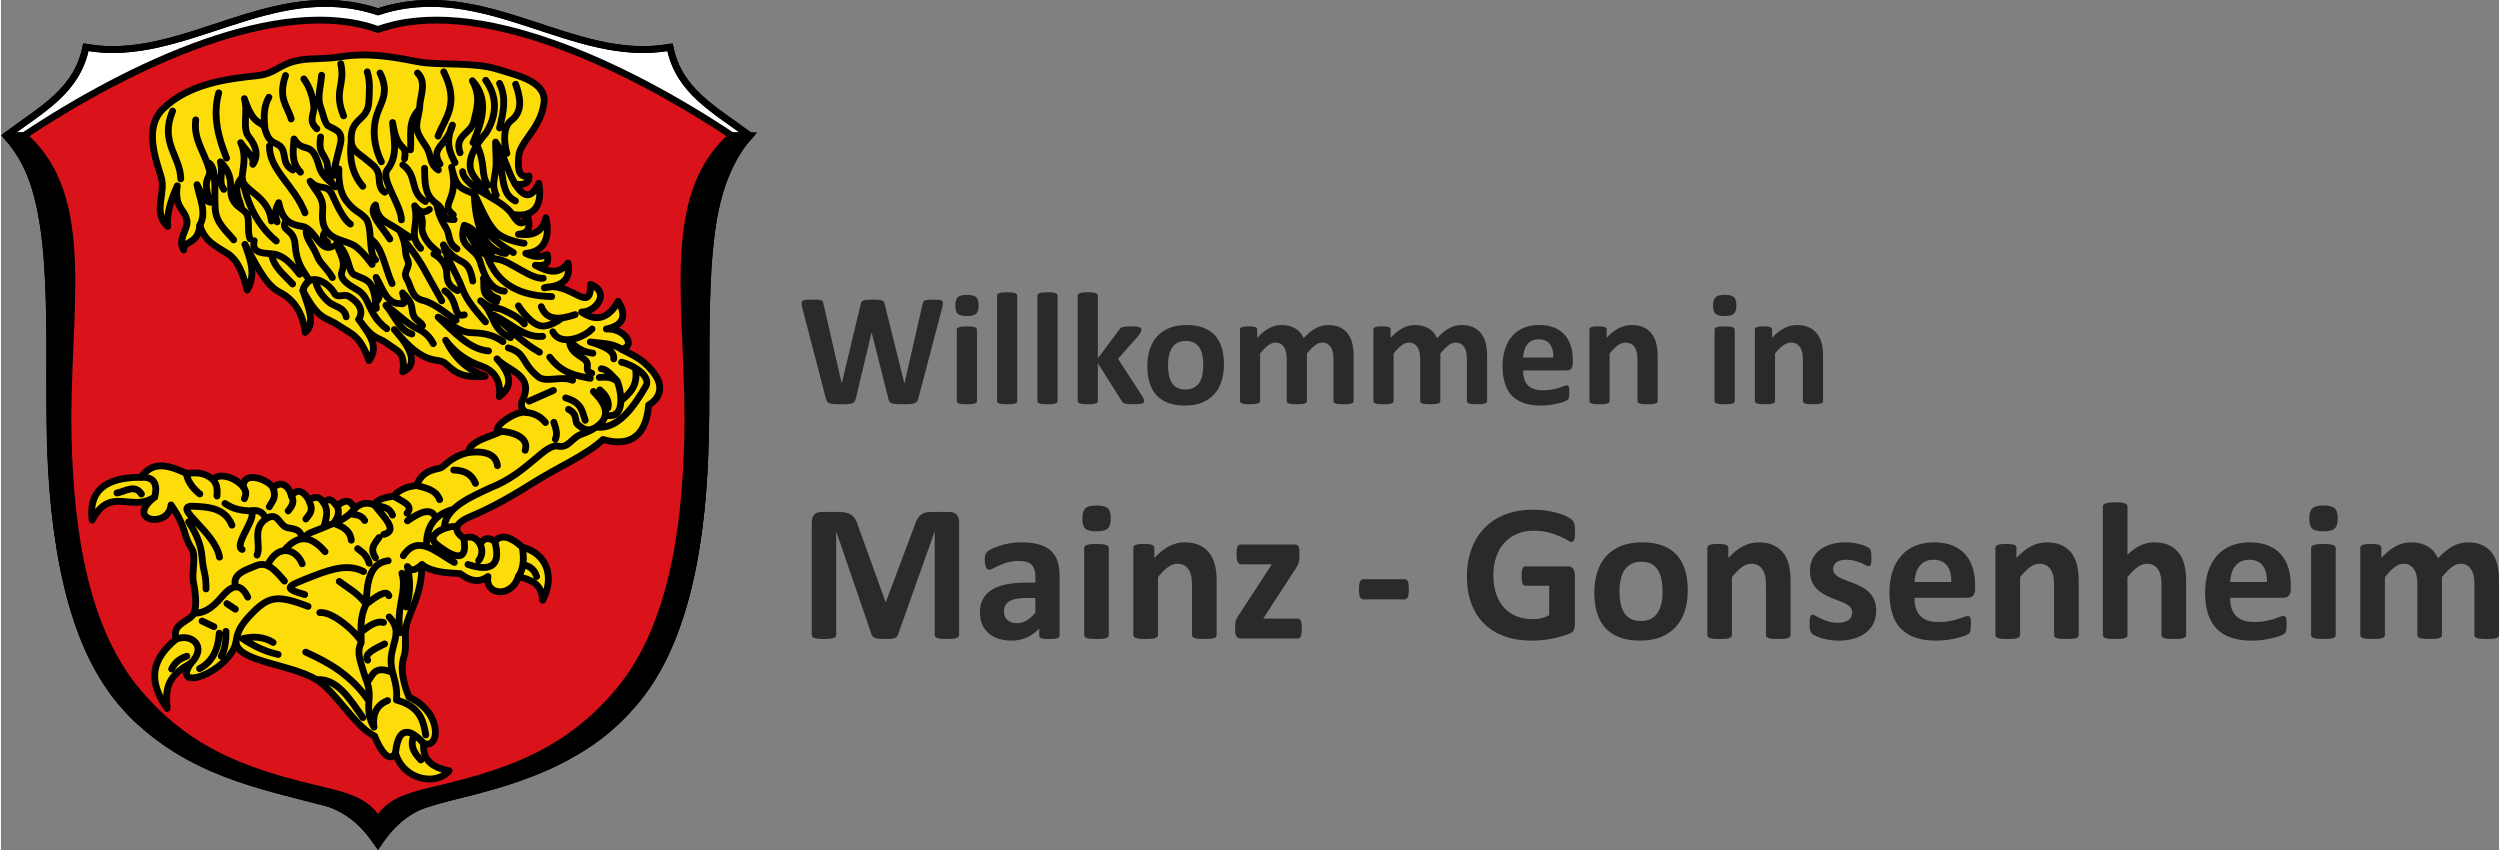
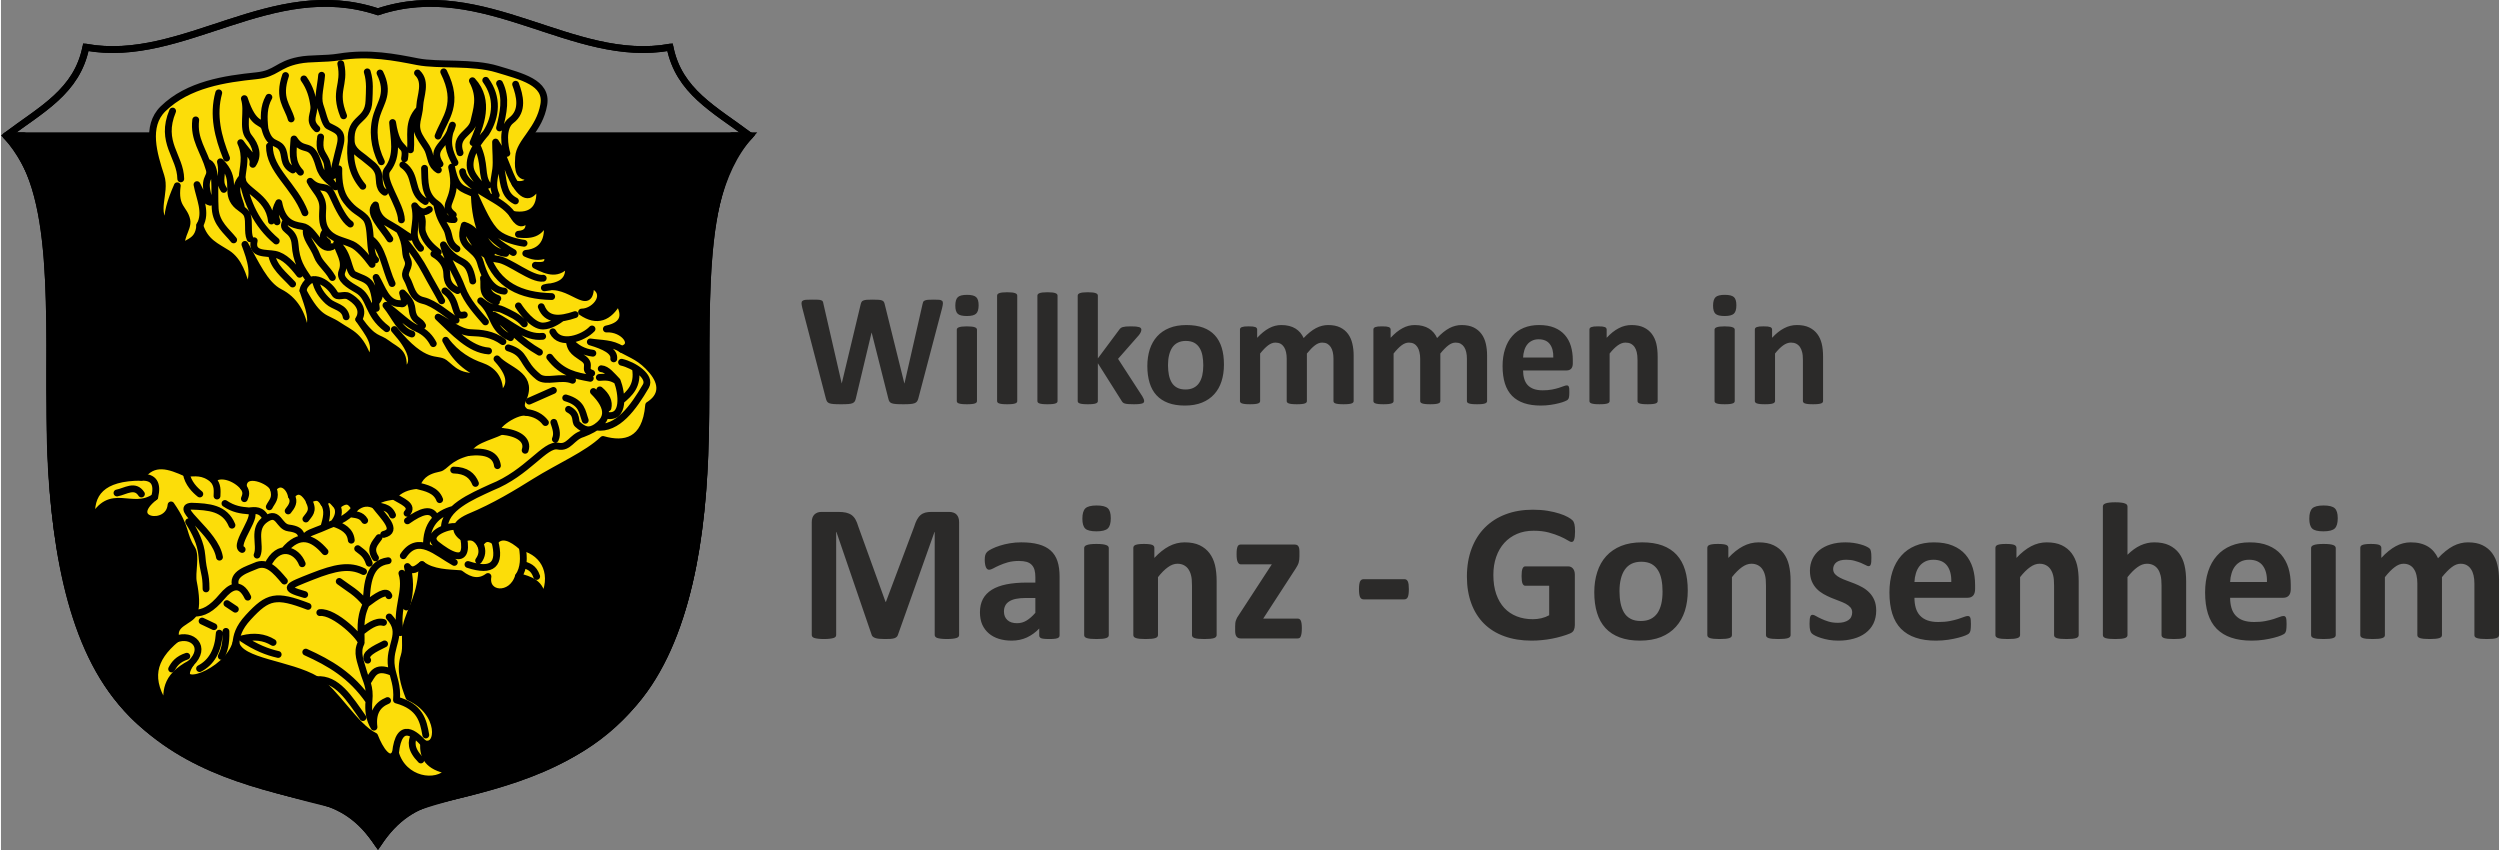
<svg xmlns="http://www.w3.org/2000/svg" xml:space="preserve" width="600px" height="204px" version="1.1" style="shape-rendering:geometricPrecision; text-rendering:geometricPrecision; image-rendering:optimizeQuality; fill-rule:evenodd; clip-rule:evenodd" viewBox="0 0 626.04 213.02">
  <rect x="0" y="0" width="626.04" height="213.02" fill="#808080" stroke="none" />
  <defs>
    <style type="text/css">
   
    .str0 {stroke:black;stroke-width:1.71;stroke-miterlimit:22.926}
    .str1 {stroke:black;stroke-width:1.71;stroke-linejoin:round;stroke-miterlimit:22.926}
    .str2 {stroke:black;stroke-width:1.71;stroke-linecap:round;stroke-linejoin:round;stroke-miterlimit:22.926}
    .fil2 {fill:none}
    .fil3 {fill:black}
    .fil4 {fill:#DA121A}
    .fil5 {fill:#FCDD09}
    .fil1 {fill:white}
    .fil0 {fill:#2B2A29;fill-rule:nonzero}
   
  </style>
  </defs>
  <g id="Ebene_x0020_1">
    <g id="_2149800973568">
      <path class="fil0" d="M229.9 99.85c-0.08,0.32 -0.19,0.58 -0.34,0.77 -0.13,0.19 -0.35,0.34 -0.63,0.44 -0.28,0.1 -0.64,0.17 -1.08,0.2 -0.44,0.04 -1.01,0.05 -1.68,0.05 -0.77,0 -1.38,-0.01 -1.84,-0.05 -0.47,-0.03 -0.83,-0.1 -1.1,-0.2 -0.26,-0.1 -0.46,-0.25 -0.58,-0.44 -0.12,-0.19 -0.21,-0.45 -0.28,-0.77l-4.16 -16.47 -0.04 0 -3.93 16.47c-0.07,0.31 -0.16,0.56 -0.28,0.75 -0.12,0.19 -0.31,0.34 -0.57,0.45 -0.26,0.11 -0.62,0.18 -1.06,0.21 -0.46,0.04 -1.05,0.05 -1.78,0.05 -0.78,0 -1.4,-0.01 -1.86,-0.05 -0.45,-0.03 -0.82,-0.1 -1.09,-0.2 -0.27,-0.1 -0.46,-0.25 -0.58,-0.44 -0.12,-0.19 -0.22,-0.45 -0.3,-0.77l-5.9 -22.67c-0.12,-0.49 -0.18,-0.87 -0.2,-1.14 -0.01,-0.28 0.06,-0.49 0.23,-0.63 0.17,-0.15 0.44,-0.24 0.82,-0.28 0.39,-0.03 0.91,-0.04 1.59,-0.04 0.63,0 1.12,0 1.49,0.02 0.37,0.02 0.65,0.07 0.83,0.15 0.19,0.07 0.32,0.17 0.39,0.32 0.06,0.14 0.11,0.33 0.15,0.59l4.57 19.9 0.02 0 4.73 -19.76c0.06,-0.25 0.13,-0.46 0.22,-0.62 0.08,-0.17 0.23,-0.29 0.43,-0.37 0.21,-0.09 0.5,-0.15 0.86,-0.19 0.36,-0.03 0.84,-0.04 1.45,-0.04 0.64,0 1.15,0.01 1.53,0.04 0.38,0.02 0.68,0.08 0.88,0.17 0.21,0.09 0.36,0.21 0.46,0.37 0.09,0.16 0.16,0.37 0.22,0.64l4.9 19.76 0.04 0 4.52 -19.84c0.05,-0.21 0.1,-0.4 0.16,-0.56 0.07,-0.15 0.2,-0.27 0.39,-0.35 0.19,-0.09 0.45,-0.15 0.8,-0.19 0.35,-0.03 0.84,-0.04 1.47,-0.04 0.6,0 1.06,0.01 1.38,0.04 0.33,0.04 0.57,0.13 0.72,0.28 0.14,0.14 0.21,0.36 0.19,0.65 -0.02,0.29 -0.09,0.68 -0.21,1.18l-5.95 22.61zm14.7 0.66c0,0.13 -0.05,0.25 -0.13,0.35 -0.07,0.1 -0.21,0.19 -0.41,0.25 -0.19,0.07 -0.45,0.12 -0.77,0.15 -0.32,0.04 -0.73,0.05 -1.22,0.05 -0.5,0 -0.91,-0.01 -1.23,-0.05 -0.31,-0.03 -0.57,-0.08 -0.77,-0.15 -0.2,-0.06 -0.33,-0.15 -0.41,-0.25 -0.08,-0.1 -0.12,-0.22 -0.12,-0.35l0 -17.88c0,-0.13 0.04,-0.25 0.12,-0.35 0.08,-0.1 0.21,-0.19 0.41,-0.26 0.2,-0.08 0.46,-0.13 0.77,-0.17 0.32,-0.04 0.73,-0.06 1.23,-0.06 0.49,0 0.9,0.02 1.22,0.06 0.32,0.04 0.58,0.09 0.77,0.17 0.2,0.07 0.34,0.16 0.41,0.26 0.08,0.1 0.13,0.22 0.13,0.35l0 17.88zm0.41 -24.01c0,1.02 -0.21,1.72 -0.63,2.11 -0.41,0.39 -1.18,0.59 -2.31,0.59 -1.14,0 -1.91,-0.19 -2.3,-0.57 -0.4,-0.37 -0.6,-1.05 -0.6,-2.02 0,-1.02 0.2,-1.73 0.62,-2.13 0.4,-0.39 1.17,-0.59 2.32,-0.59 1.12,0 1.89,0.2 2.29,0.58 0.41,0.38 0.61,1.05 0.61,2.03zm9.68 24.01c0,0.13 -0.04,0.25 -0.12,0.35 -0.07,0.1 -0.21,0.19 -0.41,0.25 -0.19,0.07 -0.45,0.12 -0.77,0.15 -0.32,0.04 -0.73,0.05 -1.22,0.05 -0.5,0 -0.91,-0.01 -1.23,-0.05 -0.31,-0.03 -0.58,-0.08 -0.77,-0.15 -0.2,-0.06 -0.33,-0.15 -0.41,-0.25 -0.08,-0.1 -0.12,-0.22 -0.12,-0.35l0 -26.41c0,-0.14 0.04,-0.25 0.12,-0.36 0.08,-0.11 0.21,-0.2 0.41,-0.27 0.19,-0.08 0.46,-0.13 0.77,-0.17 0.32,-0.04 0.73,-0.06 1.23,-0.06 0.49,0 0.9,0.02 1.22,0.06 0.32,0.04 0.58,0.09 0.77,0.17 0.2,0.07 0.34,0.16 0.41,0.27 0.08,0.11 0.12,0.22 0.12,0.36l0 26.41zm10.1 0c0,0.13 -0.04,0.25 -0.12,0.35 -0.07,0.1 -0.21,0.19 -0.41,0.25 -0.19,0.07 -0.45,0.12 -0.77,0.15 -0.32,0.04 -0.73,0.05 -1.22,0.05 -0.5,0 -0.91,-0.01 -1.23,-0.05 -0.32,-0.03 -0.58,-0.08 -0.77,-0.15 -0.2,-0.06 -0.33,-0.15 -0.41,-0.25 -0.08,-0.1 -0.12,-0.22 -0.12,-0.35l0 -26.41c0,-0.14 0.04,-0.25 0.12,-0.36 0.08,-0.11 0.21,-0.2 0.41,-0.27 0.19,-0.08 0.45,-0.13 0.77,-0.17 0.32,-0.04 0.73,-0.06 1.23,-0.06 0.49,0 0.9,0.02 1.22,0.06 0.32,0.04 0.58,0.09 0.77,0.17 0.2,0.07 0.34,0.16 0.41,0.27 0.08,0.11 0.12,0.22 0.12,0.36l0 26.41zm21.7 0.02c0,0.13 -0.04,0.25 -0.11,0.35 -0.08,0.1 -0.21,0.18 -0.41,0.24 -0.19,0.06 -0.46,0.11 -0.79,0.14 -0.34,0.04 -0.77,0.05 -1.31,0.05 -0.55,0 -0.99,-0.01 -1.34,-0.04 -0.34,-0.03 -0.62,-0.07 -0.84,-0.13 -0.22,-0.06 -0.39,-0.14 -0.51,-0.25 -0.13,-0.1 -0.23,-0.25 -0.33,-0.42l-5.96 -9.44 0 9.48c0,0.13 -0.04,0.25 -0.12,0.35 -0.08,0.1 -0.21,0.19 -0.41,0.25 -0.19,0.07 -0.45,0.12 -0.77,0.15 -0.32,0.04 -0.73,0.05 -1.22,0.05 -0.5,0 -0.91,-0.01 -1.23,-0.05 -0.32,-0.03 -0.58,-0.08 -0.77,-0.15 -0.2,-0.06 -0.33,-0.15 -0.41,-0.25 -0.08,-0.1 -0.12,-0.22 -0.12,-0.35l0 -26.41c0,-0.14 0.04,-0.25 0.12,-0.36 0.08,-0.11 0.21,-0.2 0.41,-0.27 0.19,-0.08 0.45,-0.13 0.77,-0.17 0.32,-0.04 0.73,-0.06 1.23,-0.06 0.49,0 0.9,0.02 1.22,0.06 0.32,0.04 0.58,0.09 0.77,0.17 0.2,0.07 0.33,0.16 0.41,0.27 0.08,0.11 0.12,0.22 0.12,0.36l0 15.72 5.31 -7.13c0.11,-0.16 0.22,-0.3 0.36,-0.42 0.13,-0.12 0.31,-0.22 0.53,-0.29 0.22,-0.06 0.49,-0.11 0.82,-0.15 0.33,-0.03 0.75,-0.04 1.25,-0.04 0.5,0 0.91,0.01 1.26,0.04 0.33,0.04 0.61,0.09 0.82,0.15 0.2,0.07 0.35,0.16 0.42,0.26 0.09,0.1 0.13,0.22 0.13,0.37 0,0.2 -0.05,0.42 -0.15,0.64 -0.11,0.23 -0.26,0.47 -0.46,0.73l-5.23 5.95 6.08 9.38c0.15,0.26 0.27,0.5 0.35,0.69 0.07,0.19 0.11,0.37 0.11,0.53zm20 -9.16c0,1.52 -0.2,2.91 -0.6,4.17 -0.4,1.26 -1.01,2.34 -1.83,3.25 -0.82,0.91 -1.84,1.61 -3.07,2.11 -1.23,0.5 -2.67,0.74 -4.32,0.74 -1.59,0 -2.98,-0.22 -4.15,-0.66 -1.18,-0.44 -2.16,-1.09 -2.94,-1.93 -0.77,-0.84 -1.35,-1.88 -1.72,-3.11 -0.38,-1.23 -0.57,-2.63 -0.57,-4.21 0,-1.52 0.21,-2.92 0.61,-4.18 0.42,-1.27 1.03,-2.35 1.85,-3.26 0.81,-0.89 1.83,-1.59 3.06,-2.09 1.22,-0.5 2.66,-0.74 4.3,-0.74 1.61,0 3,0.22 4.18,0.65 1.18,0.44 2.15,1.07 2.92,1.92 0.77,0.84 1.34,1.87 1.72,3.11 0.38,1.22 0.56,2.63 0.56,4.23zm-5.18 0.2c0,-0.88 -0.07,-1.7 -0.21,-2.44 -0.14,-0.75 -0.38,-1.39 -0.72,-1.94 -0.34,-0.55 -0.78,-0.98 -1.34,-1.29 -0.56,-0.3 -1.26,-0.46 -2.11,-0.46 -0.75,0 -1.41,0.14 -1.98,0.42 -0.56,0.27 -1.02,0.67 -1.39,1.2 -0.36,0.53 -0.63,1.17 -0.81,1.91 -0.19,0.74 -0.28,1.59 -0.28,2.54 0,0.88 0.08,1.7 0.22,2.44 0.15,0.74 0.39,1.39 0.72,1.94 0.33,0.54 0.78,0.97 1.35,1.27 0.56,0.3 1.26,0.45 2.09,0.45 0.77,0 1.43,-0.13 2,-0.41 0.56,-0.27 1.03,-0.67 1.39,-1.19 0.37,-0.53 0.63,-1.16 0.81,-1.9 0.17,-0.74 0.26,-1.59 0.26,-2.54zm37.69 8.94c0,0.13 -0.05,0.25 -0.13,0.35 -0.07,0.1 -0.21,0.19 -0.4,0.25 -0.19,0.07 -0.44,0.12 -0.76,0.15 -0.32,0.04 -0.74,0.05 -1.23,0.05 -0.51,0 -0.93,-0.01 -1.25,-0.05 -0.32,-0.03 -0.58,-0.08 -0.78,-0.15 -0.19,-0.06 -0.33,-0.15 -0.4,-0.25 -0.08,-0.1 -0.11,-0.22 -0.11,-0.35l0 -10.62c0,-0.6 -0.06,-1.15 -0.17,-1.64 -0.11,-0.5 -0.29,-0.93 -0.52,-1.28 -0.24,-0.35 -0.53,-0.63 -0.88,-0.83 -0.36,-0.19 -0.77,-0.28 -1.27,-0.28 -0.6,0 -1.21,0.23 -1.82,0.7 -0.62,0.47 -1.28,1.15 -2,2.04l0 11.91c0,0.13 -0.04,0.25 -0.12,0.35 -0.08,0.1 -0.22,0.19 -0.41,0.25 -0.2,0.07 -0.46,0.12 -0.78,0.15 -0.32,0.04 -0.72,0.05 -1.2,0.05 -0.5,0 -0.92,-0.01 -1.24,-0.05 -0.32,-0.03 -0.58,-0.08 -0.77,-0.15 -0.2,-0.06 -0.34,-0.15 -0.41,-0.25 -0.09,-0.1 -0.13,-0.22 -0.13,-0.35l0 -10.62c0,-0.6 -0.05,-1.15 -0.17,-1.64 -0.11,-0.5 -0.28,-0.93 -0.51,-1.28 -0.23,-0.35 -0.52,-0.63 -0.88,-0.83 -0.36,-0.19 -0.79,-0.28 -1.27,-0.28 -0.61,0 -1.22,0.23 -1.84,0.7 -0.62,0.47 -1.28,1.15 -1.99,2.04l0 11.91c0,0.13 -0.04,0.25 -0.12,0.35 -0.08,0.1 -0.21,0.19 -0.41,0.25 -0.19,0.07 -0.45,0.12 -0.77,0.15 -0.32,0.04 -0.73,0.05 -1.22,0.05 -0.5,0 -0.91,-0.01 -1.23,-0.05 -0.32,-0.03 -0.58,-0.08 -0.77,-0.15 -0.2,-0.06 -0.33,-0.15 -0.41,-0.25 -0.08,-0.1 -0.12,-0.22 -0.12,-0.35l0 -17.92c0,-0.13 0.03,-0.25 0.1,-0.35 0.06,-0.1 0.19,-0.19 0.36,-0.26 0.17,-0.06 0.39,-0.11 0.67,-0.15 0.27,-0.03 0.62,-0.04 1.03,-0.04 0.43,0 0.78,0.01 1.06,0.04 0.29,0.04 0.5,0.09 0.66,0.15 0.15,0.07 0.26,0.16 0.33,0.26 0.07,0.1 0.1,0.22 0.1,0.35l0 2.07c0.99,-1.07 1.98,-1.87 2.96,-2.4 0.99,-0.54 2.02,-0.8 3.09,-0.8 0.74,0 1.4,0.07 1.99,0.23 0.59,0.15 1.11,0.37 1.58,0.66 0.46,0.29 0.85,0.63 1.19,1.03 0.33,0.4 0.62,0.85 0.84,1.34 0.54,-0.58 1.06,-1.07 1.58,-1.48 0.51,-0.41 1.02,-0.75 1.53,-1.02 0.5,-0.26 1,-0.45 1.5,-0.57 0.5,-0.13 1.01,-0.19 1.54,-0.19 1.18,0 2.19,0.2 3,0.6 0.82,0.4 1.48,0.95 1.98,1.64 0.5,0.68 0.86,1.49 1.07,2.42 0.22,0.92 0.33,1.89 0.33,2.93l0 11.46zm33.44 0c0,0.13 -0.04,0.25 -0.13,0.35 -0.07,0.1 -0.21,0.19 -0.39,0.25 -0.19,0.07 -0.45,0.12 -0.77,0.15 -0.32,0.04 -0.73,0.05 -1.23,0.05 -0.51,0 -0.93,-0.01 -1.25,-0.05 -0.32,-0.03 -0.58,-0.08 -0.77,-0.15 -0.2,-0.06 -0.33,-0.15 -0.41,-0.25 -0.07,-0.1 -0.11,-0.22 -0.11,-0.35l0 -10.62c0,-0.6 -0.05,-1.15 -0.17,-1.64 -0.11,-0.5 -0.29,-0.93 -0.52,-1.28 -0.23,-0.35 -0.53,-0.63 -0.88,-0.83 -0.35,-0.19 -0.77,-0.28 -1.26,-0.28 -0.61,0 -1.22,0.23 -1.83,0.7 -0.61,0.47 -1.28,1.15 -2,2.04l0 11.91c0,0.13 -0.04,0.25 -0.12,0.35 -0.08,0.1 -0.21,0.19 -0.41,0.25 -0.19,0.07 -0.45,0.12 -0.78,0.15 -0.32,0.04 -0.72,0.05 -1.2,0.05 -0.5,0 -0.91,-0.01 -1.24,-0.05 -0.32,-0.03 -0.58,-0.08 -0.77,-0.15 -0.2,-0.06 -0.34,-0.15 -0.41,-0.25 -0.08,-0.1 -0.12,-0.22 -0.12,-0.35l0 -10.62c0,-0.6 -0.06,-1.15 -0.18,-1.64 -0.11,-0.5 -0.28,-0.93 -0.51,-1.28 -0.23,-0.35 -0.52,-0.63 -0.88,-0.83 -0.36,-0.19 -0.78,-0.28 -1.26,-0.28 -0.62,0 -1.23,0.23 -1.85,0.7 -0.61,0.47 -1.28,1.15 -1.98,2.04l0 11.91c0,0.13 -0.05,0.25 -0.13,0.35 -0.07,0.1 -0.21,0.19 -0.41,0.25 -0.19,0.07 -0.45,0.12 -0.77,0.15 -0.32,0.04 -0.73,0.05 -1.22,0.05 -0.5,0 -0.91,-0.01 -1.23,-0.05 -0.31,-0.03 -0.57,-0.08 -0.77,-0.15 -0.19,-0.06 -0.33,-0.15 -0.41,-0.25 -0.08,-0.1 -0.12,-0.22 -0.12,-0.35l0 -17.92c0,-0.13 0.03,-0.25 0.1,-0.35 0.06,-0.1 0.19,-0.19 0.36,-0.26 0.18,-0.06 0.4,-0.11 0.67,-0.15 0.27,-0.03 0.62,-0.04 1.03,-0.04 0.44,0 0.79,0.01 1.07,0.04 0.28,0.04 0.5,0.09 0.65,0.15 0.16,0.07 0.26,0.16 0.33,0.26 0.07,0.1 0.11,0.22 0.11,0.35l0 2.07c0.98,-1.07 1.97,-1.87 2.96,-2.4 0.98,-0.54 2.01,-0.8 3.08,-0.8 0.74,0 1.4,0.07 1.99,0.23 0.59,0.15 1.11,0.37 1.58,0.66 0.46,0.29 0.86,0.63 1.19,1.03 0.34,0.4 0.62,0.85 0.84,1.34 0.54,-0.58 1.07,-1.07 1.58,-1.48 0.51,-0.41 1.03,-0.75 1.53,-1.02 0.5,-0.26 1,-0.45 1.5,-0.57 0.5,-0.13 1.01,-0.19 1.54,-0.19 1.18,0 2.19,0.2 3.01,0.6 0.81,0.4 1.47,0.95 1.97,1.64 0.51,0.68 0.86,1.49 1.08,2.42 0.21,0.92 0.32,1.89 0.32,2.93l0 11.46zm21.48 -9.47c0,0.61 -0.14,1.06 -0.41,1.36 -0.28,0.29 -0.65,0.44 -1.14,0.44l-10.91 0c0,0.76 0.09,1.45 0.28,2.07 0.17,0.62 0.46,1.15 0.85,1.58 0.4,0.43 0.91,0.76 1.53,0.99 0.62,0.22 1.36,0.34 2.23,0.34 0.89,0 1.66,-0.06 2.33,-0.19 0.67,-0.13 1.25,-0.27 1.74,-0.43 0.48,-0.16 0.89,-0.29 1.21,-0.42 0.32,-0.13 0.58,-0.19 0.78,-0.19 0.12,0 0.23,0.02 0.3,0.06 0.08,0.05 0.15,0.13 0.21,0.26 0.05,0.11 0.09,0.29 0.11,0.5 0.02,0.22 0.02,0.5 0.02,0.83 0,0.3 0,0.55 -0.02,0.76 -0.01,0.2 -0.03,0.38 -0.06,0.52 -0.03,0.16 -0.06,0.28 -0.11,0.37 -0.06,0.11 -0.13,0.2 -0.22,0.3 -0.09,0.09 -0.32,0.22 -0.71,0.38 -0.39,0.17 -0.88,0.33 -1.49,0.48 -0.6,0.16 -1.28,0.3 -2.06,0.41 -0.77,0.12 -1.6,0.18 -2.49,0.18 -1.59,0 -2.98,-0.2 -4.18,-0.6 -1.19,-0.4 -2.19,-1.01 -3,-1.82 -0.8,-0.82 -1.4,-1.85 -1.8,-3.09 -0.39,-1.25 -0.59,-2.71 -0.59,-4.38 0,-1.59 0.21,-3.02 0.63,-4.3 0.41,-1.28 1.01,-2.36 1.81,-3.25 0.78,-0.89 1.74,-1.57 2.87,-2.04 1.14,-0.47 2.41,-0.7 3.83,-0.7 1.5,0 2.78,0.22 3.85,0.66 1.07,0.44 1.94,1.06 2.62,1.84 0.68,0.78 1.19,1.71 1.51,2.78 0.32,1.07 0.48,2.23 0.48,3.49l0 0.81zm-4.89 -1.44c0.04,-1.42 -0.25,-2.54 -0.86,-3.35 -0.61,-0.81 -1.55,-1.22 -2.82,-1.22 -0.65,0 -1.21,0.13 -1.68,0.37 -0.48,0.24 -0.88,0.56 -1.19,0.97 -0.32,0.41 -0.56,0.89 -0.72,1.45 -0.18,0.56 -0.27,1.15 -0.3,1.78l7.57 0zm26.16 10.91c0,0.13 -0.04,0.25 -0.12,0.35 -0.08,0.1 -0.21,0.19 -0.4,0.25 -0.19,0.07 -0.45,0.12 -0.78,0.15 -0.33,0.04 -0.73,0.05 -1.21,0.05 -0.5,0 -0.91,-0.01 -1.24,-0.05 -0.33,-0.03 -0.59,-0.08 -0.78,-0.15 -0.19,-0.06 -0.33,-0.15 -0.4,-0.25 -0.08,-0.1 -0.12,-0.22 -0.12,-0.35l0 -10.21c0,-0.87 -0.07,-1.56 -0.2,-2.05 -0.12,-0.5 -0.3,-0.93 -0.54,-1.28 -0.24,-0.35 -0.56,-0.63 -0.94,-0.83 -0.38,-0.19 -0.82,-0.28 -1.33,-0.28 -0.64,0 -1.28,0.23 -1.94,0.7 -0.65,0.47 -1.34,1.15 -2.04,2.04l0 11.91c0,0.13 -0.04,0.25 -0.13,0.35 -0.07,0.1 -0.21,0.19 -0.41,0.25 -0.19,0.07 -0.45,0.12 -0.77,0.15 -0.32,0.04 -0.73,0.05 -1.22,0.05 -0.49,0 -0.91,-0.01 -1.23,-0.05 -0.31,-0.03 -0.57,-0.08 -0.77,-0.15 -0.19,-0.06 -0.33,-0.15 -0.41,-0.25 -0.08,-0.1 -0.12,-0.22 -0.12,-0.35l0 -17.92c0,-0.13 0.03,-0.25 0.1,-0.35 0.06,-0.1 0.19,-0.19 0.36,-0.26 0.18,-0.06 0.4,-0.11 0.67,-0.15 0.27,-0.03 0.62,-0.04 1.04,-0.04 0.43,0 0.78,0.01 1.06,0.04 0.28,0.04 0.5,0.09 0.66,0.15 0.15,0.07 0.26,0.16 0.32,0.26 0.07,0.1 0.11,0.22 0.11,0.35l0 2.07c0.98,-1.07 1.99,-1.87 3.02,-2.4 1.02,-0.54 2.09,-0.8 3.2,-0.8 1.22,0 2.25,0.2 3.08,0.6 0.84,0.4 1.51,0.95 2.03,1.64 0.51,0.68 0.88,1.49 1.11,2.42 0.22,0.92 0.34,2.03 0.34,3.33l0 11.06zm19.31 0c0,0.13 -0.04,0.25 -0.12,0.35 -0.08,0.1 -0.22,0.19 -0.42,0.25 -0.19,0.07 -0.45,0.12 -0.76,0.15 -0.32,0.04 -0.74,0.05 -1.23,0.05 -0.49,0 -0.9,-0.01 -1.23,-0.05 -0.31,-0.03 -0.57,-0.08 -0.76,-0.15 -0.2,-0.06 -0.34,-0.15 -0.41,-0.25 -0.09,-0.1 -0.13,-0.22 -0.13,-0.35l0 -17.88c0,-0.13 0.04,-0.25 0.13,-0.35 0.07,-0.1 0.21,-0.19 0.41,-0.26 0.19,-0.08 0.45,-0.13 0.76,-0.17 0.33,-0.04 0.74,-0.06 1.23,-0.06 0.49,0 0.91,0.02 1.23,0.06 0.31,0.04 0.57,0.09 0.76,0.17 0.2,0.07 0.34,0.16 0.42,0.26 0.08,0.1 0.12,0.22 0.12,0.35l0 17.88zm0.41 -24.01c0,1.02 -0.21,1.72 -0.62,2.11 -0.42,0.39 -1.19,0.59 -2.32,0.59 -1.14,0 -1.91,-0.19 -2.3,-0.57 -0.4,-0.37 -0.6,-1.05 -0.6,-2.02 0,-1.02 0.21,-1.73 0.62,-2.13 0.4,-0.39 1.18,-0.59 2.32,-0.59 1.13,0 1.89,0.2 2.3,0.58 0.4,0.38 0.6,1.05 0.6,2.03zm21.73 24.01c0,0.13 -0.04,0.25 -0.12,0.35 -0.08,0.1 -0.21,0.19 -0.4,0.25 -0.19,0.07 -0.45,0.12 -0.78,0.15 -0.33,0.04 -0.73,0.05 -1.21,0.05 -0.5,0 -0.91,-0.01 -1.24,-0.05 -0.33,-0.03 -0.59,-0.08 -0.78,-0.15 -0.19,-0.06 -0.32,-0.15 -0.4,-0.25 -0.08,-0.1 -0.12,-0.22 -0.12,-0.35l0 -10.21c0,-0.87 -0.06,-1.56 -0.2,-2.05 -0.12,-0.5 -0.3,-0.93 -0.54,-1.28 -0.24,-0.35 -0.56,-0.63 -0.94,-0.83 -0.38,-0.19 -0.82,-0.28 -1.32,-0.28 -0.65,0 -1.29,0.23 -1.95,0.7 -0.65,0.47 -1.34,1.15 -2.04,2.04l0 11.91c0,0.13 -0.04,0.25 -0.13,0.35 -0.07,0.1 -0.21,0.19 -0.41,0.25 -0.19,0.07 -0.45,0.12 -0.76,0.15 -0.33,0.04 -0.74,0.05 -1.23,0.05 -0.49,0 -0.9,-0.01 -1.23,-0.05 -0.31,-0.03 -0.57,-0.08 -0.76,-0.15 -0.2,-0.06 -0.34,-0.15 -0.41,-0.25 -0.09,-0.1 -0.13,-0.22 -0.13,-0.35l0 -17.92c0,-0.13 0.04,-0.25 0.1,-0.35 0.07,-0.1 0.19,-0.19 0.36,-0.26 0.18,-0.06 0.4,-0.11 0.67,-0.15 0.28,-0.03 0.63,-0.04 1.04,-0.04 0.43,0 0.78,0.01 1.06,0.04 0.28,0.04 0.5,0.09 0.66,0.15 0.15,0.07 0.26,0.16 0.33,0.26 0.06,0.1 0.1,0.22 0.1,0.35l0 2.07c0.98,-1.07 1.99,-1.87 3.02,-2.4 1.02,-0.54 2.09,-0.8 3.2,-0.8 1.22,0 2.25,0.2 3.08,0.6 0.84,0.4 1.51,0.95 2.03,1.64 0.51,0.68 0.88,1.49 1.11,2.42 0.23,0.92 0.34,2.03 0.34,3.33l0 11.06zm-216.52 58.61c0,0.16 -0.04,0.31 -0.13,0.44 -0.1,0.13 -0.26,0.24 -0.5,0.32 -0.23,0.08 -0.55,0.14 -0.94,0.19 -0.4,0.05 -0.9,0.08 -1.5,0.08 -0.59,0 -1.09,-0.03 -1.48,-0.08 -0.39,-0.05 -0.7,-0.11 -0.94,-0.19 -0.22,-0.08 -0.39,-0.19 -0.48,-0.32 -0.1,-0.13 -0.15,-0.28 -0.15,-0.44l0 -25.81 -0.05 0 -9.16 25.78c-0.06,0.21 -0.16,0.39 -0.32,0.53 -0.15,0.14 -0.34,0.25 -0.6,0.34 -0.25,0.07 -0.57,0.13 -0.96,0.16 -0.39,0.02 -0.87,0.03 -1.42,0.03 -0.56,0 -1.03,-0.02 -1.42,-0.06 -0.4,-0.04 -0.72,-0.11 -0.97,-0.2 -0.25,-0.09 -0.45,-0.2 -0.6,-0.33 -0.15,-0.13 -0.25,-0.29 -0.3,-0.47l-8.83 -25.78 -0.06 0 0 25.81c0,0.16 -0.04,0.31 -0.13,0.44 -0.09,0.13 -0.26,0.24 -0.5,0.32 -0.25,0.08 -0.57,0.14 -0.95,0.19 -0.39,0.05 -0.88,0.08 -1.48,0.08 -0.6,0 -1.09,-0.03 -1.48,-0.08 -0.4,-0.05 -0.71,-0.11 -0.95,-0.19 -0.23,-0.08 -0.4,-0.19 -0.49,-0.32 -0.09,-0.13 -0.14,-0.28 -0.14,-0.44l0 -28.25c0,-0.84 0.22,-1.48 0.66,-1.92 0.45,-0.44 1.03,-0.66 1.78,-0.66l4.21 0c0.75,0 1.41,0.06 1.94,0.18 0.54,0.13 1.01,0.33 1.41,0.61 0.38,0.29 0.72,0.67 0.97,1.13 0.26,0.47 0.5,1.05 0.69,1.73l6.83 18.89 0.1 0 7.08 -18.84c0.21,-0.69 0.44,-1.27 0.69,-1.74 0.26,-0.47 0.55,-0.86 0.89,-1.15 0.33,-0.29 0.73,-0.5 1.18,-0.63 0.46,-0.12 1,-0.18 1.6,-0.18l4.35 0c0.44,0 0.82,0.06 1.14,0.18 0.31,0.1 0.58,0.27 0.78,0.5 0.21,0.22 0.36,0.48 0.47,0.8 0.11,0.32 0.16,0.69 0.16,1.1l0 28.25z" />
      <path class="fil0" d="M265.3 159.25c0,0.22 -0.08,0.4 -0.24,0.53 -0.16,0.13 -0.42,0.23 -0.78,0.28 -0.35,0.06 -0.86,0.09 -1.56,0.09 -0.73,0 -1.27,-0.03 -1.6,-0.09 -0.34,-0.05 -0.58,-0.15 -0.71,-0.28 -0.15,-0.13 -0.21,-0.31 -0.21,-0.53l0 -1.74c-0.91,0.96 -1.93,1.7 -3.08,2.24 -1.15,0.53 -2.43,0.8 -3.83,0.8 -1.15,0 -2.23,-0.15 -3.2,-0.45 -0.96,-0.3 -1.8,-0.75 -2.51,-1.35 -0.71,-0.6 -1.26,-1.34 -1.66,-2.21 -0.39,-0.89 -0.58,-1.92 -0.58,-3.09 0,-1.28 0.25,-2.38 0.74,-3.32 0.5,-0.94 1.25,-1.71 2.23,-2.33 0.99,-0.61 2.21,-1.06 3.68,-1.36 1.47,-0.29 3.17,-0.44 5.11,-0.44l2.13 0 0 -1.32c0,-0.69 -0.06,-1.29 -0.2,-1.81 -0.14,-0.51 -0.37,-0.94 -0.69,-1.28 -0.32,-0.35 -0.74,-0.6 -1.27,-0.77 -0.53,-0.15 -1.19,-0.24 -1.97,-0.24 -1.02,0 -1.94,0.12 -2.75,0.34 -0.81,0.23 -1.52,0.49 -2.14,0.77 -0.62,0.27 -1.14,0.53 -1.55,0.76 -0.42,0.22 -0.76,0.34 -1.01,0.34 -0.19,0 -0.35,-0.06 -0.48,-0.17 -0.14,-0.11 -0.26,-0.28 -0.34,-0.49 -0.1,-0.21 -0.16,-0.48 -0.21,-0.79 -0.05,-0.31 -0.08,-0.65 -0.08,-1.02 0,-0.51 0.04,-0.91 0.13,-1.2 0.07,-0.29 0.23,-0.55 0.46,-0.8 0.23,-0.23 0.62,-0.49 1.2,-0.77 0.57,-0.29 1.24,-0.56 2.01,-0.8 0.77,-0.25 1.6,-0.45 2.51,-0.6 0.91,-0.16 1.84,-0.23 2.81,-0.23 1.71,0 3.17,0.16 4.39,0.5 1.22,0.33 2.22,0.85 3,1.54 0.78,0.7 1.36,1.59 1.72,2.69 0.36,1.09 0.53,2.39 0.53,3.89l0 14.71zm-6.07 -9.39l-2.35 0c-0.99,0 -1.83,0.08 -2.54,0.22 -0.7,0.15 -1.27,0.37 -1.71,0.67 -0.44,0.29 -0.76,0.64 -0.96,1.06 -0.21,0.42 -0.31,0.9 -0.31,1.43 0,0.92 0.29,1.64 0.87,2.16 0.57,0.53 1.38,0.78 2.41,0.78 0.86,0 1.65,-0.21 2.38,-0.66 0.73,-0.44 1.46,-1.08 2.21,-1.94l0 -3.72zm18.4 9.31c0,0.16 -0.05,0.3 -0.15,0.43 -0.09,0.12 -0.26,0.22 -0.5,0.31 -0.24,0.07 -0.55,0.14 -0.94,0.18 -0.39,0.04 -0.89,0.06 -1.5,0.06 -0.6,0 -1.1,-0.02 -1.49,-0.06 -0.39,-0.04 -0.7,-0.11 -0.94,-0.18 -0.24,-0.09 -0.41,-0.19 -0.5,-0.31 -0.1,-0.13 -0.15,-0.27 -0.15,-0.43l0 -21.82c0,-0.16 0.05,-0.31 0.15,-0.43 0.09,-0.13 0.26,-0.23 0.5,-0.32 0.24,-0.09 0.55,-0.16 0.94,-0.21 0.39,-0.05 0.89,-0.07 1.49,-0.07 0.61,0 1.11,0.02 1.5,0.07 0.39,0.05 0.7,0.12 0.94,0.21 0.24,0.09 0.41,0.19 0.5,0.32 0.1,0.12 0.15,0.27 0.15,0.43l0 21.82zm0.5 -29.3c0,1.25 -0.25,2.1 -0.76,2.58 -0.51,0.47 -1.45,0.71 -2.83,0.71 -1.38,0 -2.33,-0.23 -2.81,-0.69 -0.48,-0.46 -0.72,-1.29 -0.72,-2.47 0,-1.25 0.25,-2.11 0.75,-2.6 0.49,-0.47 1.44,-0.72 2.83,-0.72 1.38,0 2.31,0.24 2.81,0.71 0.49,0.46 0.73,1.28 0.73,2.48zm26.53 29.3c0,0.16 -0.06,0.3 -0.16,0.43 -0.09,0.12 -0.25,0.22 -0.48,0.31 -0.23,0.07 -0.55,0.14 -0.95,0.18 -0.41,0.04 -0.9,0.06 -1.48,0.06 -0.61,0 -1.12,-0.02 -1.52,-0.06 -0.4,-0.04 -0.72,-0.11 -0.95,-0.18 -0.23,-0.09 -0.39,-0.19 -0.49,-0.31 -0.1,-0.13 -0.15,-0.27 -0.15,-0.43l0 -12.47c0,-1.06 -0.07,-1.9 -0.23,-2.5 -0.15,-0.61 -0.38,-1.13 -0.67,-1.55 -0.29,-0.44 -0.68,-0.77 -1.14,-1.01 -0.46,-0.24 -1,-0.36 -1.62,-0.36 -0.78,0 -1.57,0.29 -2.37,0.87 -0.8,0.56 -1.63,1.4 -2.49,2.49l0 14.53c0,0.16 -0.05,0.3 -0.16,0.43 -0.09,0.12 -0.25,0.22 -0.5,0.31 -0.23,0.07 -0.55,0.14 -0.93,0.18 -0.4,0.04 -0.9,0.06 -1.5,0.06 -0.6,0 -1.1,-0.02 -1.5,-0.06 -0.38,-0.04 -0.7,-0.11 -0.93,-0.18 -0.25,-0.09 -0.41,-0.19 -0.51,-0.31 -0.1,-0.13 -0.15,-0.27 -0.15,-0.43l0 -21.87c0,-0.16 0.05,-0.31 0.13,-0.43 0.08,-0.13 0.23,-0.23 0.43,-0.31 0.22,-0.08 0.49,-0.14 0.82,-0.18 0.34,-0.05 0.76,-0.06 1.27,-0.06 0.52,0 0.95,0.01 1.29,0.06 0.35,0.04 0.61,0.1 0.81,0.18 0.18,0.08 0.31,0.18 0.4,0.31 0.08,0.12 0.12,0.27 0.12,0.43l0 2.52c1.21,-1.3 2.44,-2.27 3.69,-2.93 1.25,-0.65 2.55,-0.97 3.9,-0.97 1.49,0 2.75,0.24 3.77,0.73 1.02,0.49 1.84,1.16 2.47,2 0.63,0.84 1.08,1.82 1.36,2.95 0.27,1.13 0.42,2.49 0.42,4.07l0 13.5zm21.35 -1.71c0,0.48 -0.02,0.88 -0.07,1.22 -0.05,0.34 -0.12,0.61 -0.2,0.8 -0.08,0.2 -0.19,0.33 -0.31,0.41 -0.14,0.07 -0.29,0.11 -0.45,0.11l-14.3 0c-0.44,0 -0.78,-0.15 -1.02,-0.45 -0.24,-0.29 -0.36,-0.77 -0.36,-1.44l0 -1.14c0,-0.29 0.01,-0.56 0.04,-0.79 0.02,-0.24 0.07,-0.47 0.15,-0.69 0.07,-0.22 0.17,-0.45 0.29,-0.68 0.13,-0.23 0.29,-0.48 0.49,-0.76l8.22 -12.62 -7.8 0c-0.31,0 -0.56,-0.2 -0.75,-0.59 -0.19,-0.39 -0.28,-1.02 -0.28,-1.89 0,-0.48 0.01,-0.87 0.05,-1.19 0.05,-0.32 0.11,-0.57 0.19,-0.77 0.08,-0.18 0.19,-0.31 0.32,-0.4 0.13,-0.08 0.29,-0.12 0.46,-0.12l13.4 0c0.23,0 0.43,0.02 0.59,0.07 0.16,0.05 0.3,0.14 0.4,0.27 0.11,0.13 0.2,0.31 0.26,0.54 0.05,0.23 0.08,0.51 0.08,0.87l0 1.2c0,0.33 -0.02,0.62 -0.05,0.87 -0.03,0.25 -0.08,0.49 -0.15,0.73 -0.06,0.22 -0.16,0.46 -0.28,0.68 -0.12,0.23 -0.27,0.48 -0.43,0.74l-8.17 12.59 8.65 0c0.14,0 0.29,0.03 0.42,0.1 0.13,0.07 0.23,0.19 0.33,0.37 0.09,0.17 0.16,0.43 0.21,0.75 0.05,0.32 0.07,0.72 0.07,1.21zm26.82 -9.8c0,0.95 -0.1,1.61 -0.27,1.99 -0.18,0.37 -0.47,0.56 -0.86,0.56l-10.21 0c-0.41,0 -0.7,-0.19 -0.89,-0.57 -0.17,-0.39 -0.27,-1.05 -0.27,-1.98 0,-0.92 0.1,-1.57 0.27,-1.94 0.19,-0.38 0.48,-0.57 0.89,-0.57l10.21 0c0.2,0 0.37,0.04 0.5,0.12 0.14,0.09 0.26,0.22 0.36,0.42 0.09,0.19 0.17,0.46 0.21,0.79 0.04,0.32 0.06,0.72 0.06,1.18zm41.65 -14.44c0,0.47 -0.02,0.88 -0.06,1.22 -0.04,0.35 -0.1,0.62 -0.18,0.82 -0.07,0.21 -0.16,0.36 -0.26,0.43 -0.11,0.08 -0.24,0.13 -0.38,0.13 -0.22,0 -0.56,-0.15 -1.03,-0.45 -0.48,-0.29 -1.1,-0.62 -1.89,-0.96 -0.79,-0.34 -1.71,-0.67 -2.8,-0.96 -1.09,-0.29 -2.35,-0.44 -3.79,-0.44 -1.53,0 -2.92,0.26 -4.15,0.79 -1.25,0.54 -2.31,1.29 -3.19,2.26 -0.88,0.98 -1.56,2.14 -2.03,3.51 -0.48,1.36 -0.71,2.87 -0.71,4.52 0,1.82 0.24,3.42 0.72,4.8 0.48,1.38 1.16,2.54 2.02,3.47 0.87,0.93 1.91,1.63 3.13,2.11 1.22,0.48 2.56,0.71 4.03,0.71 0.72,0 1.43,-0.08 2.13,-0.24 0.71,-0.17 1.36,-0.42 1.96,-0.75l0 -7.39 -5.99 0c-0.29,0 -0.52,-0.18 -0.69,-0.55 -0.16,-0.37 -0.24,-0.99 -0.24,-1.87 0,-0.45 0.02,-0.84 0.06,-1.15 0.04,-0.31 0.11,-0.56 0.18,-0.74 0.09,-0.19 0.19,-0.33 0.3,-0.42 0.11,-0.09 0.25,-0.13 0.39,-0.13l10.7 0c0.26,0 0.5,0.04 0.7,0.13 0.21,0.09 0.38,0.23 0.54,0.41 0.15,0.18 0.28,0.39 0.35,0.64 0.08,0.26 0.13,0.56 0.13,0.88l0 12.64c0,0.5 -0.09,0.92 -0.26,1.29 -0.17,0.37 -0.52,0.66 -1.06,0.87 -0.52,0.22 -1.18,0.44 -1.97,0.67 -0.79,0.23 -1.6,0.43 -2.44,0.59 -0.84,0.16 -1.69,0.29 -2.55,0.36 -0.85,0.09 -1.72,0.13 -2.59,0.13 -2.53,0 -4.79,-0.37 -6.8,-1.1 -2,-0.72 -3.7,-1.78 -5.09,-3.16 -1.38,-1.38 -2.45,-3.06 -3.18,-5.05 -0.74,-1.99 -1.11,-4.24 -1.11,-6.75 0,-2.6 0.4,-4.94 1.18,-7 0.78,-2.08 1.89,-3.83 3.33,-5.28 1.44,-1.44 3.17,-2.55 5.21,-3.32 2.03,-0.77 4.3,-1.15 6.79,-1.15 1.38,0 2.63,0.09 3.76,0.28 1.12,0.19 2.1,0.42 2.95,0.7 0.83,0.26 1.54,0.56 2.09,0.87 0.56,0.31 0.94,0.58 1.16,0.82 0.23,0.22 0.38,0.55 0.48,0.97 0.1,0.41 0.15,1.02 0.15,1.84zm28.25 14.8c0,1.85 -0.24,3.55 -0.73,5.09 -0.5,1.53 -1.23,2.85 -2.24,3.96 -0.99,1.11 -2.24,1.97 -3.74,2.58 -1.51,0.6 -3.26,0.9 -5.27,0.9 -1.95,0 -3.64,-0.27 -5.08,-0.81 -1.44,-0.54 -2.63,-1.32 -3.58,-2.35 -0.94,-1.03 -1.64,-2.29 -2.1,-3.8 -0.46,-1.49 -0.69,-3.21 -0.69,-5.14 0,-1.86 0.25,-3.56 0.75,-5.1 0.5,-1.55 1.24,-2.87 2.24,-3.97 1,-1.1 2.25,-1.95 3.74,-2.56 1.49,-0.6 3.25,-0.9 5.25,-0.9 1.97,0 3.67,0.26 5.1,0.79 1.44,0.54 2.63,1.31 3.57,2.34 0.94,1.03 1.64,2.29 2.1,3.8 0.46,1.49 0.68,3.22 0.68,5.17zm-6.32 0.24c0,-1.08 -0.08,-2.08 -0.26,-2.98 -0.18,-0.91 -0.46,-1.7 -0.88,-2.36 -0.41,-0.67 -0.95,-1.2 -1.63,-1.58 -0.68,-0.37 -1.54,-0.56 -2.57,-0.56 -0.92,0 -1.73,0.17 -2.42,0.5 -0.69,0.34 -1.25,0.83 -1.7,1.48 -0.44,0.64 -0.78,1.42 -0.99,2.32 -0.23,0.91 -0.34,1.94 -0.34,3.1 0,1.08 0.09,2.08 0.27,2.98 0.18,0.91 0.48,1.7 0.88,2.37 0.4,0.66 0.94,1.18 1.64,1.55 0.68,0.37 1.54,0.55 2.56,0.55 0.93,0 1.74,-0.16 2.44,-0.5 0.68,-0.33 1.25,-0.82 1.7,-1.45 0.44,-0.65 0.76,-1.42 0.98,-2.32 0.21,-0.91 0.32,-1.94 0.32,-3.1zm32.09 10.91c0,0.16 -0.05,0.3 -0.15,0.43 -0.09,0.12 -0.26,0.22 -0.48,0.31 -0.24,0.07 -0.56,0.14 -0.96,0.18 -0.4,0.04 -0.89,0.06 -1.48,0.06 -0.61,0 -1.11,-0.02 -1.51,-0.06 -0.4,-0.04 -0.72,-0.11 -0.95,-0.18 -0.23,-0.09 -0.4,-0.19 -0.49,-0.31 -0.1,-0.13 -0.15,-0.27 -0.15,-0.43l0 -12.47c0,-1.06 -0.07,-1.9 -0.23,-2.5 -0.15,-0.61 -0.38,-1.13 -0.67,-1.55 -0.29,-0.44 -0.68,-0.77 -1.14,-1.01 -0.47,-0.24 -1,-0.36 -1.62,-0.36 -0.79,0 -1.57,0.29 -2.38,0.87 -0.79,0.56 -1.63,1.4 -2.49,2.49l0 14.53c0,0.16 -0.05,0.3 -0.15,0.43 -0.09,0.12 -0.26,0.22 -0.5,0.31 -0.23,0.07 -0.55,0.14 -0.94,0.18 -0.39,0.04 -0.89,0.06 -1.49,0.06 -0.61,0 -1.11,-0.02 -1.5,-0.06 -0.39,-0.04 -0.7,-0.11 -0.94,-0.18 -0.24,-0.09 -0.41,-0.19 -0.5,-0.31 -0.1,-0.13 -0.15,-0.27 -0.15,-0.43l0 -21.87c0,-0.16 0.04,-0.31 0.13,-0.43 0.07,-0.13 0.22,-0.23 0.43,-0.31 0.22,-0.08 0.49,-0.14 0.82,-0.18 0.33,-0.05 0.76,-0.06 1.26,-0.06 0.53,0 0.96,0.01 1.3,0.06 0.34,0.04 0.61,0.1 0.8,0.18 0.19,0.08 0.32,0.18 0.4,0.31 0.09,0.12 0.13,0.27 0.13,0.43l0 2.52c1.2,-1.3 2.43,-2.27 3.69,-2.93 1.24,-0.65 2.55,-0.97 3.9,-0.97 1.49,0 2.74,0.24 3.76,0.73 1.02,0.49 1.84,1.16 2.48,2 0.63,0.84 1.08,1.82 1.35,2.95 0.28,1.13 0.42,2.49 0.42,4.07l0 13.5zm21.46 -6.19c0,1.24 -0.24,2.34 -0.7,3.29 -0.46,0.94 -1.13,1.73 -1.98,2.37 -0.85,0.64 -1.85,1.12 -3.02,1.43 -1.16,0.32 -2.41,0.48 -3.77,0.48 -0.82,0 -1.6,-0.06 -2.35,-0.18 -0.74,-0.13 -1.4,-0.29 -2,-0.48 -0.58,-0.18 -1.07,-0.38 -1.47,-0.58 -0.39,-0.2 -0.67,-0.38 -0.85,-0.56 -0.18,-0.17 -0.33,-0.44 -0.42,-0.81 -0.1,-0.36 -0.15,-0.9 -0.15,-1.62 0,-0.47 0.02,-0.85 0.05,-1.13 0.03,-0.28 0.08,-0.52 0.14,-0.69 0.07,-0.16 0.15,-0.28 0.25,-0.34 0.1,-0.06 0.22,-0.08 0.37,-0.08 0.18,0 0.45,0.1 0.8,0.31 0.35,0.21 0.78,0.43 1.31,0.67 0.52,0.26 1.13,0.49 1.82,0.7 0.7,0.22 1.49,0.32 2.37,0.32 0.55,0 1.05,-0.05 1.48,-0.17 0.43,-0.11 0.81,-0.28 1.13,-0.49 0.32,-0.21 0.56,-0.48 0.72,-0.82 0.16,-0.32 0.25,-0.7 0.25,-1.12 0,-0.5 -0.15,-0.92 -0.45,-1.27 -0.31,-0.35 -0.71,-0.66 -1.21,-0.92 -0.5,-0.26 -1.07,-0.5 -1.7,-0.73 -0.62,-0.23 -1.28,-0.48 -1.94,-0.76 -0.66,-0.28 -1.31,-0.6 -1.94,-0.96 -0.62,-0.36 -1.19,-0.79 -1.69,-1.32 -0.5,-0.52 -0.9,-1.15 -1.21,-1.88 -0.3,-0.73 -0.45,-1.62 -0.45,-2.65 0,-1.05 0.21,-2 0.62,-2.88 0.41,-0.87 1,-1.62 1.76,-2.24 0.78,-0.62 1.72,-1.1 2.82,-1.44 1.11,-0.35 2.35,-0.51 3.73,-0.51 0.7,0 1.36,0.05 2.01,0.14 0.64,0.1 1.24,0.22 1.75,0.37 0.53,0.15 0.97,0.3 1.33,0.47 0.36,0.17 0.62,0.32 0.78,0.44 0.16,0.12 0.27,0.24 0.34,0.37 0.05,0.12 0.1,0.26 0.14,0.44 0.03,0.17 0.07,0.38 0.09,0.63 0.03,0.25 0.03,0.57 0.03,0.95 0,0.44 0,0.8 -0.03,1.08 -0.02,0.27 -0.07,0.5 -0.13,0.66 -0.05,0.17 -0.13,0.27 -0.23,0.33 -0.1,0.06 -0.22,0.09 -0.34,0.09 -0.15,0 -0.39,-0.09 -0.7,-0.26 -0.31,-0.17 -0.7,-0.35 -1.17,-0.55 -0.47,-0.19 -1.01,-0.37 -1.62,-0.54 -0.62,-0.18 -1.32,-0.26 -2.11,-0.26 -0.56,0 -1.04,0.06 -1.45,0.17 -0.41,0.12 -0.75,0.28 -1.01,0.49 -0.26,0.21 -0.46,0.46 -0.59,0.75 -0.13,0.28 -0.2,0.59 -0.2,0.91 0,0.51 0.16,0.93 0.47,1.28 0.31,0.34 0.72,0.64 1.23,0.9 0.5,0.26 1.09,0.51 1.73,0.74 0.64,0.22 1.3,0.47 1.96,0.74 0.67,0.27 1.33,0.58 1.97,0.94 0.64,0.36 1.23,0.81 1.73,1.33 0.51,0.52 0.92,1.14 1.23,1.87 0.31,0.73 0.47,1.59 0.47,2.58zm24.78 -5.37c0,0.75 -0.17,1.3 -0.5,1.66 -0.33,0.36 -0.79,0.54 -1.39,0.54l-13.31 0c0,0.93 0.11,1.77 0.33,2.53 0.22,0.75 0.57,1.4 1.05,1.92 0.49,0.53 1.1,0.93 1.86,1.21 0.77,0.27 1.67,0.41 2.73,0.41 1.08,0 2.02,-0.07 2.84,-0.23 0.81,-0.16 1.53,-0.33 2.12,-0.52 0.59,-0.19 1.09,-0.36 1.48,-0.52 0.39,-0.16 0.71,-0.23 0.95,-0.23 0.15,0 0.28,0.02 0.37,0.08 0.1,0.06 0.18,0.16 0.25,0.31 0.06,0.14 0.11,0.35 0.13,0.62 0.03,0.27 0.04,0.61 0.04,1.01 0,0.36 -0.01,0.67 -0.03,0.92 -0.01,0.25 -0.04,0.47 -0.07,0.65 -0.04,0.18 -0.08,0.33 -0.14,0.45 -0.07,0.12 -0.15,0.24 -0.26,0.36 -0.11,0.11 -0.4,0.26 -0.87,0.47 -0.48,0.2 -1.08,0.39 -1.82,0.58 -0.73,0.19 -1.57,0.36 -2.51,0.5 -0.95,0.14 -1.96,0.22 -3.04,0.22 -1.95,0 -3.65,-0.24 -5.11,-0.74 -1.45,-0.48 -2.67,-1.23 -3.66,-2.22 -0.98,-1 -1.71,-2.26 -2.19,-3.77 -0.48,-1.52 -0.72,-3.3 -0.72,-5.34 0,-1.94 0.25,-3.69 0.76,-5.26 0.5,-1.55 1.24,-2.87 2.21,-3.96 0.96,-1.09 2.13,-1.91 3.51,-2.48 1.39,-0.58 2.94,-0.86 4.67,-0.86 1.83,0 3.4,0.26 4.69,0.81 1.31,0.53 2.37,1.28 3.21,2.24 0.82,0.95 1.44,2.09 1.84,3.39 0.39,1.31 0.58,2.73 0.58,4.27l0 0.98zm-5.97 -1.76c0.05,-1.73 -0.3,-3.09 -1.04,-4.08 -0.75,-1 -1.89,-1.49 -3.45,-1.49 -0.78,0 -1.47,0.15 -2.05,0.44 -0.58,0.3 -1.07,0.69 -1.45,1.19 -0.39,0.5 -0.68,1.09 -0.88,1.77 -0.21,0.68 -0.33,1.4 -0.36,2.17l9.23 0zm31.93 13.32c0,0.16 -0.05,0.3 -0.15,0.43 -0.09,0.12 -0.25,0.22 -0.48,0.31 -0.23,0.07 -0.55,0.14 -0.95,0.18 -0.41,0.04 -0.9,0.06 -1.48,0.06 -0.61,0 -1.12,-0.02 -1.52,-0.06 -0.4,-0.04 -0.72,-0.11 -0.95,-0.18 -0.23,-0.09 -0.39,-0.19 -0.49,-0.31 -0.1,-0.13 -0.15,-0.27 -0.15,-0.43l0 -12.47c0,-1.06 -0.07,-1.9 -0.23,-2.5 -0.15,-0.61 -0.38,-1.13 -0.67,-1.55 -0.29,-0.44 -0.68,-0.77 -1.14,-1.01 -0.46,-0.24 -1,-0.36 -1.62,-0.36 -0.78,0 -1.57,0.29 -2.37,0.87 -0.8,0.56 -1.63,1.4 -2.49,2.49l0 14.53c0,0.16 -0.06,0.3 -0.16,0.43 -0.09,0.12 -0.25,0.22 -0.5,0.31 -0.23,0.07 -0.55,0.14 -0.93,0.18 -0.4,0.04 -0.9,0.06 -1.5,0.06 -0.6,0 -1.1,-0.02 -1.5,-0.06 -0.38,-0.04 -0.7,-0.11 -0.93,-0.18 -0.25,-0.09 -0.41,-0.19 -0.51,-0.31 -0.1,-0.13 -0.15,-0.27 -0.15,-0.43l0 -21.87c0,-0.16 0.05,-0.31 0.13,-0.43 0.07,-0.13 0.23,-0.23 0.43,-0.31 0.22,-0.08 0.49,-0.14 0.82,-0.18 0.34,-0.05 0.76,-0.06 1.27,-0.06 0.52,0 0.95,0.01 1.29,0.06 0.35,0.04 0.61,0.1 0.81,0.18 0.18,0.08 0.31,0.18 0.4,0.31 0.08,0.12 0.12,0.27 0.12,0.43l0 2.52c1.21,-1.3 2.44,-2.27 3.69,-2.93 1.25,-0.65 2.55,-0.97 3.9,-0.97 1.49,0 2.75,0.24 3.77,0.73 1.02,0.49 1.84,1.16 2.47,2 0.63,0.84 1.08,1.82 1.36,2.95 0.27,1.13 0.41,2.49 0.41,4.07l0 13.5zm26.93 0c0,0.16 -0.05,0.3 -0.15,0.43 -0.09,0.12 -0.26,0.22 -0.49,0.31 -0.23,0.07 -0.55,0.14 -0.95,0.18 -0.4,0.04 -0.89,0.06 -1.48,0.06 -0.61,0 -1.11,-0.02 -1.51,-0.06 -0.4,-0.04 -0.72,-0.11 -0.96,-0.18 -0.22,-0.09 -0.39,-0.19 -0.48,-0.31 -0.1,-0.13 -0.15,-0.27 -0.15,-0.43l0 -12.47c0,-1.06 -0.08,-1.9 -0.24,-2.5 -0.15,-0.61 -0.37,-1.13 -0.66,-1.55 -0.3,-0.44 -0.68,-0.77 -1.14,-1.01 -0.47,-0.24 -1,-0.36 -1.62,-0.36 -0.79,0 -1.58,0.29 -2.38,0.87 -0.79,0.56 -1.63,1.4 -2.49,2.49l0 14.53c0,0.16 -0.05,0.3 -0.15,0.43 -0.09,0.12 -0.26,0.22 -0.5,0.31 -0.24,0.07 -0.55,0.14 -0.94,0.18 -0.39,0.04 -0.89,0.06 -1.5,0.06 -0.6,0 -1.1,-0.02 -1.49,-0.06 -0.39,-0.04 -0.7,-0.11 -0.94,-0.18 -0.24,-0.09 -0.41,-0.19 -0.5,-0.31 -0.1,-0.13 -0.15,-0.27 -0.15,-0.43l0 -32.23c0,-0.17 0.05,-0.31 0.15,-0.45 0.09,-0.12 0.26,-0.24 0.5,-0.32 0.24,-0.1 0.55,-0.16 0.94,-0.21 0.39,-0.05 0.89,-0.08 1.49,-0.08 0.61,0 1.11,0.03 1.5,0.08 0.39,0.05 0.7,0.11 0.94,0.21 0.24,0.08 0.41,0.2 0.5,0.32 0.1,0.14 0.15,0.29 0.15,0.45l0 12.09c1.06,-1.05 2.14,-1.83 3.24,-2.34 1.11,-0.51 2.25,-0.77 3.45,-0.77 1.49,0 2.74,0.24 3.76,0.73 1.02,0.49 1.84,1.16 2.48,2.01 0.62,0.85 1.08,1.84 1.35,2.98 0.28,1.13 0.42,2.51 0.42,4.13l0 13.4zm26.22 -11.56c0,0.75 -0.17,1.3 -0.5,1.66 -0.33,0.36 -0.79,0.54 -1.39,0.54l-13.31 0c0,0.93 0.11,1.77 0.33,2.53 0.22,0.75 0.57,1.4 1.05,1.92 0.49,0.53 1.1,0.93 1.86,1.21 0.77,0.27 1.67,0.41 2.73,0.41 1.08,0 2.02,-0.07 2.84,-0.23 0.81,-0.16 1.53,-0.33 2.12,-0.52 0.59,-0.19 1.09,-0.36 1.48,-0.52 0.39,-0.16 0.71,-0.23 0.95,-0.23 0.15,0 0.28,0.02 0.37,0.08 0.1,0.06 0.18,0.16 0.25,0.31 0.06,0.14 0.11,0.35 0.13,0.62 0.03,0.27 0.04,0.61 0.04,1.01 0,0.36 -0.01,0.67 -0.03,0.92 -0.01,0.25 -0.04,0.47 -0.07,0.65 -0.04,0.18 -0.08,0.33 -0.14,0.45 -0.07,0.12 -0.15,0.24 -0.26,0.36 -0.11,0.11 -0.4,0.26 -0.87,0.47 -0.48,0.2 -1.08,0.39 -1.82,0.58 -0.73,0.19 -1.57,0.36 -2.51,0.5 -0.95,0.14 -1.96,0.22 -3.04,0.22 -1.95,0 -3.65,-0.24 -5.11,-0.74 -1.45,-0.48 -2.67,-1.23 -3.66,-2.22 -0.98,-1 -1.71,-2.26 -2.19,-3.77 -0.48,-1.52 -0.72,-3.3 -0.72,-5.34 0,-1.94 0.25,-3.69 0.76,-5.26 0.5,-1.55 1.24,-2.87 2.21,-3.96 0.96,-1.09 2.13,-1.91 3.51,-2.48 1.39,-0.58 2.94,-0.86 4.67,-0.86 1.83,0 3.4,0.26 4.69,0.81 1.31,0.53 2.37,1.28 3.21,2.24 0.82,0.95 1.44,2.09 1.84,3.39 0.39,1.31 0.58,2.73 0.58,4.27l0 0.98zm-5.97 -1.76c0.05,-1.73 -0.3,-3.09 -1.04,-4.08 -0.75,-1 -1.89,-1.49 -3.45,-1.49 -0.78,0 -1.47,0.15 -2.05,0.44 -0.58,0.3 -1.07,0.69 -1.45,1.19 -0.39,0.5 -0.68,1.09 -0.88,1.77 -0.21,0.68 -0.33,1.4 -0.36,2.17l9.23 0zm17.24 13.32c0,0.16 -0.06,0.3 -0.16,0.43 -0.09,0.12 -0.25,0.22 -0.5,0.31 -0.23,0.07 -0.55,0.14 -0.93,0.18 -0.4,0.04 -0.9,0.06 -1.5,0.06 -0.6,0 -1.1,-0.02 -1.5,-0.06 -0.38,-0.04 -0.7,-0.11 -0.93,-0.18 -0.25,-0.09 -0.41,-0.19 -0.51,-0.31 -0.1,-0.13 -0.15,-0.27 -0.15,-0.43l0 -21.82c0,-0.16 0.05,-0.31 0.15,-0.43 0.1,-0.13 0.26,-0.23 0.51,-0.32 0.23,-0.09 0.55,-0.16 0.93,-0.21 0.4,-0.05 0.9,-0.07 1.5,-0.07 0.6,0 1.1,0.02 1.5,0.07 0.38,0.05 0.7,0.12 0.93,0.21 0.25,0.09 0.41,0.19 0.5,0.32 0.1,0.12 0.16,0.27 0.16,0.43l0 21.82zm0.5 -29.3c0,1.25 -0.25,2.1 -0.76,2.58 -0.51,0.47 -1.45,0.71 -2.83,0.71 -1.39,0 -2.33,-0.23 -2.81,-0.69 -0.48,-0.46 -0.73,-1.29 -0.73,-2.47 0,-1.25 0.25,-2.11 0.76,-2.6 0.49,-0.47 1.43,-0.72 2.83,-0.72 1.37,0 2.31,0.24 2.8,0.71 0.49,0.46 0.74,1.28 0.74,2.48z" />
      <path class="fil0" d="M626.04 159.17c0,0.16 -0.05,0.3 -0.15,0.43 -0.1,0.12 -0.26,0.22 -0.49,0.31 -0.23,0.07 -0.54,0.14 -0.93,0.18 -0.4,0.04 -0.9,0.06 -1.5,0.06 -0.63,0 -1.14,-0.02 -1.53,-0.06 -0.39,-0.04 -0.71,-0.11 -0.95,-0.18 -0.23,-0.09 -0.4,-0.19 -0.49,-0.31 -0.09,-0.13 -0.13,-0.27 -0.13,-0.43l0 -12.96c0,-0.74 -0.07,-1.41 -0.21,-2.01 -0.14,-0.61 -0.35,-1.13 -0.64,-1.55 -0.28,-0.44 -0.64,-0.77 -1.07,-1.01 -0.43,-0.24 -0.94,-0.36 -1.55,-0.36 -0.73,0 -1.48,0.29 -2.22,0.87 -0.75,0.56 -1.56,1.4 -2.44,2.49l0 14.53c0,0.16 -0.05,0.3 -0.15,0.43 -0.09,0.12 -0.26,0.22 -0.5,0.31 -0.24,0.07 -0.56,0.14 -0.95,0.18 -0.39,0.04 -0.88,0.06 -1.47,0.06 -0.61,0 -1.11,-0.02 -1.51,-0.06 -0.39,-0.04 -0.71,-0.11 -0.94,-0.18 -0.24,-0.09 -0.41,-0.19 -0.5,-0.31 -0.1,-0.13 -0.15,-0.27 -0.15,-0.43l0 -12.96c0,-0.74 -0.07,-1.41 -0.21,-2.01 -0.13,-0.61 -0.34,-1.13 -0.63,-1.55 -0.27,-0.44 -0.63,-0.77 -1.07,-1.01 -0.44,-0.24 -0.96,-0.36 -1.55,-0.36 -0.75,0 -1.49,0.29 -2.24,0.87 -0.76,0.56 -1.57,1.4 -2.43,2.49l0 14.53c0,0.16 -0.05,0.3 -0.15,0.43 -0.09,0.12 -0.26,0.22 -0.5,0.31 -0.24,0.07 -0.55,0.14 -0.94,0.18 -0.39,0.04 -0.89,0.06 -1.5,0.06 -0.6,0 -1.1,-0.02 -1.49,-0.06 -0.39,-0.04 -0.7,-0.11 -0.94,-0.18 -0.24,-0.09 -0.41,-0.19 -0.5,-0.31 -0.1,-0.13 -0.15,-0.27 -0.15,-0.43l0 -21.87c0,-0.16 0.04,-0.31 0.12,-0.43 0.08,-0.13 0.23,-0.23 0.44,-0.31 0.22,-0.08 0.48,-0.14 0.82,-0.18 0.33,-0.05 0.76,-0.06 1.26,-0.06 0.53,0 0.95,0.01 1.3,0.06 0.34,0.04 0.61,0.1 0.8,0.18 0.18,0.08 0.32,0.18 0.4,0.31 0.09,0.12 0.13,0.27 0.13,0.43l0 2.52c1.2,-1.3 2.41,-2.27 3.61,-2.93 1.2,-0.65 2.46,-0.97 3.76,-0.97 0.91,0 1.72,0.09 2.44,0.28 0.71,0.18 1.35,0.45 1.92,0.8 0.56,0.35 1.04,0.77 1.45,1.26 0.41,0.49 0.76,1.03 1.03,1.64 0.65,-0.71 1.3,-1.31 1.93,-1.81 0.62,-0.5 1.25,-0.92 1.86,-1.24 0.61,-0.32 1.22,-0.55 1.84,-0.7 0.61,-0.16 1.23,-0.23 1.87,-0.23 1.45,0 2.68,0.24 3.67,0.73 1,0.49 1.8,1.16 2.41,2 0.62,0.84 1.06,1.82 1.31,2.95 0.26,1.13 0.4,2.32 0.4,3.58l0 13.99z" />
    </g>
    <g id="_2149800971024">
      <g>
        <g>
-           <path class="fil1" d="M110 200.38c17.4,-4.11 35.26,-8.6 48.8,-24.4 13.31,-15.52 17.2,-41.82 17.75,-66.54 0.69,-31.05 -2.22,-62.11 11.09,-75.42 -8.88,-6.66 -17.75,-11.1 -19.97,-22.19 -24.4,4.44 -46.58,-17.74 -73.2,-8.87 -26.62,-8.87 -48.8,13.31 -73.2,8.87 -2.22,11.09 -11.09,15.53 -19.97,22.19 13.31,13.31 10.4,44.37 11.1,75.42 0.55,24.72 4.43,51.02 17.74,66.54 13.54,15.8 31.4,20.29 48.8,24.4 6.23,1.47 11.09,4.44 15.53,11.1 4.44,-6.66 9.3,-9.63 15.53,-11.1l0 0zm0 0l0 0 0 0z" />
          <path id="_1" class="fil2 str0" d="M110 200.38c17.4,-4.11 35.26,-8.6 48.8,-24.4 13.31,-15.52 17.2,-41.82 17.75,-66.54 0.69,-31.05 -2.22,-62.11 11.09,-75.42 -8.88,-6.66 -17.75,-11.1 -19.97,-22.19 -24.4,4.44 -46.58,-17.74 -73.2,-8.87 -26.62,-8.87 -48.8,13.31 -73.2,8.87 -2.22,11.09 -11.09,15.53 -19.97,22.19 13.31,13.31 10.4,44.37 11.1,75.42 0.55,24.72 4.43,51.02 17.74,66.54 13.54,15.8 31.4,20.29 48.8,24.4 6.23,1.47 11.09,4.44 15.53,11.1 4.44,-6.66 9.3,-9.63 15.53,-11.1m0 0l0 0 0 0z" />
        </g>
        <g>
          <path class="fil3" d="M1.31 34.02l186.33 0c-15.93,18.04 -9.54,55.4 -11.75,88.78 -2.48,33.04 -12.38,58.77 -39.65,69.28 -11.73,5.41 -21.26,6.58 -31.43,10.05 -4.13,1.4 -7.44,4.86 -10.34,9.34 -2.36,-3.35 -6.09,-8.58 -10.69,-9.71 -16.52,-4.06 -33.76,-8.65 -47.36,-19.48 -18.62,-14.82 -24.46,-48.11 -24.13,-80.34 -0.56,-24.34 3.68,-51.34 -10.99,-67.93l0.01 0.01zm0 0l0 0 0 0z" />
          <path id="_1_0" class="fil2 str0" d="M1.31 34.02l186.33 0c-15.93,18.04 -9.54,55.4 -11.75,88.78 -2.48,33.04 -12.38,58.77 -39.65,69.28 -11.73,5.41 -21.26,6.58 -31.43,10.05 -4.13,1.4 -7.44,4.86 -10.34,9.34 -2.36,-3.35 -6.09,-8.58 -10.69,-9.71 -16.52,-4.06 -33.76,-8.65 -47.36,-19.48 -18.62,-14.82 -24.46,-48.11 -24.13,-80.34 -0.56,-24.34 3.68,-51.34 -10.99,-67.93m0.01 0.01l0 0 0 0z" />
        </g>
        <g>
-           <path class="fil4 str1" d="M81.16 198.17c-17.4,-4.11 -33.05,-8.61 -46.58,-24.41 -13.31,-15.52 -17.2,-39.6 -17.75,-64.32 -0.69,-31.05 6.66,-59.9 -11.09,-75.42 26.62,-17.75 64.33,-35.5 88.73,-26.62 24.4,-8.88 62.11,8.87 88.73,26.62 -17.75,15.52 -10.4,44.37 -11.09,75.42 -0.55,24.72 -4.44,48.8 -17.75,64.32 -13.53,15.8 -29.17,20.3 -46.58,24.41 -6.22,1.47 -11.09,3.1 -13.31,7.54 -2.22,-4.44 -7.08,-6.07 -13.31,-7.54z" />
+           <path class="fil4 str1" d="M81.16 198.17z" />
          <g>
            <path class="fil5 str2" d="M44.19 46.56c-1.71,3.91 -2.66,6.91 -2.4,10.17 -3.95,-3.48 -0.29,-8.27 -1.7,-12.57 -1.79,-5.52 -3.94,-12.52 0.53,-16.89 6.27,-6.13 15.55,-7.48 23.44,-8.29 4.99,-0.52 5.15,-2.79 10.58,-3.87 2.95,-0.59 6.5,-0.25 10.11,-0.84 7.52,-1.22 13.98,0.08 19.7,1.2 5.26,1.02 13.7,-0.05 19.99,1.88 5.93,1.81 12.54,3.28 11.6,8.86 -1.06,6.33 -6.08,9.29 -6.31,13.13 -0.1,1.59 -0.52,5.55 2.61,4.77 0.21,1.93 -1.87,2.43 -3.5,1.98 2.77,4.43 4.48,2.81 5.94,-0.15 1.11,6.04 -1.61,8.68 -6.62,7.77 1.2,2.11 2.46,3.18 3.92,0.8 0.74,2.79 -0.2,4.07 -2.4,4.2 2.6,0.23 5.76,0.36 6.9,-4.13 1.03,4.55 -0.09,8.51 -5.06,8.93 1.49,0.69 3.09,1.18 5.37,0.29 0.69,2.82 -1.08,2.82 -2.97,2.68 3.26,1.69 5.82,2.48 8.19,-0.57 0.85,4.79 -2.17,5.78 -5.93,6.22 6.48,-1.91 11.67,7.04 11.59,-0.85 5.1,1.98 1.34,6.91 -2.26,6.93 3.84,2.61 6.85,1.48 9.18,-2.69 1.74,2.86 2.1,5.89 -2.97,6.93 4.34,-0.27 7.7,4.11 3.82,5.08 2.54,1.44 4.85,2.06 7.63,5.37 2.78,3.31 2.62,6.45 -0.85,8.62 -0.75,9.23 -6.14,10.15 -11.44,8.62 -3.94,3.77 -11.04,6.82 -17.1,10.6 -4.36,2.72 -9.93,6.17 -16.54,8.9 -4.28,1.97 -3.32,3.78 -1.27,5.23 1.37,-0.38 2.74,-0.72 4.11,1.48 0.79,-1.25 1.78,-2.02 3.69,-0.66 1.68,-2 4.09,-1.07 6.9,1.44 5.87,1.48 8.33,7.16 5.08,13.29 -0.27,-4.49 -3.24,-5.11 -6.07,-5.94 -1.7,5.46 -8.48,4.76 -7.63,0 -2.06,1.54 -4.37,1.3 -6.93,-0.71 -3.02,-0.23 -6.94,-0.22 -9.61,-2.26 -0.05,7.73 -3.04,11.23 -3.95,15.41 -0.55,2.49 0.21,5.3 -0.52,7.5 -1.14,3.42 -0.05,7.08 1.22,10.3 8.37,3.7 7.87,13.17 3.68,11.59 -0.25,3.23 1,5.86 6.37,6.84 -3.22,3.86 -11.49,2.39 -13.44,-4.44 -1.57,2.77 -3.93,-0.88 -5.23,-4.24 -4.86,-2.3 -9.87,-11.34 -14.55,-14.13 -6.82,-4.05 -19.14,-4.36 -20.21,-9.18 -2.13,7.52 -16.33,12.48 -11.3,5.08 -6.74,3.52 -6.15,7.43 -5.94,11.31 -5.06,-7.25 -3.69,-12.42 2.26,-17.38 -1.18,-3.99 3.34,-4.28 4.52,-6.5 0.62,-1.93 0.46,-4.52 -0.19,-7.79 -0.47,-2.4 0.76,-6.57 -0.39,-8.35 -2.41,-3.74 -1.06,-4.96 -5.21,-10.99 -0.53,6.04 -11.85,4.01 -4.1,-1.98 -5.82,3.93 -11.1,-2.93 -15.68,5.79 -0.85,-6.76 2.6,-10.75 12.29,-10.74 3.05,-4.39 7.15,-2.88 11.31,-0.99 2.13,-0.06 4.18,-0.55 6.67,1.55 1.73,-1.89 5.76,-0.41 7.6,1.84 0,-4.5 6.93,-1.5 7.51,0.38 1.75,-2.23 4.01,-0.61 4.55,1.88 1.94,-2.51 3.64,-0.26 4.38,1.04 2.04,-1.18 2.85,-0.65 3.76,0.8 1.65,-1.95 2.36,-0.17 3.3,0.7 2.74,-2.3 3.57,-0.78 4.48,0.57 1.86,-1.57 3.45,-1.46 4.94,-0.78 0.4,-1.47 2.53,-1.89 4.79,-2.25 1.48,-1.72 3.47,-2.44 5.71,-2.66 0.82,-1.91 1.81,-3.59 5.75,-4.34 1.43,-0.27 2.2,-2.65 7.19,-3.94 0.49,-2.92 5.12,-3.77 8.36,-5.31 -3.62,-0.05 3.31,-5.36 6.21,-4.74 -1.82,-1.24 -1.24,-2.36 -0.56,-3.96 2.05,-5.58 -4.22,-6.58 -6.78,-9.46 4.54,4.98 3.1,7.46 0.56,9.46 0.62,-4.65 -1.92,-6.77 -4.5,-7.66 -2.81,-0.96 -6.26,-2.83 -8.92,-6.47 2.47,4.78 5.25,7.2 9.89,9.05 -6.84,0.58 -8.06,-1.8 -10.18,-3.39 -1.88,-1.42 -4.99,1.1 -12.57,-8.34 3.98,4.43 6.22,8.75 2.12,10.6 0.69,-5.14 -1.47,-5.2 -3.93,-7.11 -2.24,-1.74 -3.26,-0.59 -7.1,-6.03 2.22,3.34 5.37,6.61 2.55,10.31 -2.23,-6.4 -4.47,-6.68 -7.71,-8.86 -3.23,-2.18 -4.76,-1.03 -8.83,-8.66 1.28,3.98 3.26,8.28 0.57,10.45 -0.6,-4.86 -2.86,-8.25 -6.36,-10.03 -3.84,-1.95 -6.1,-7.41 -8.76,-12.01 1.41,3.82 2.83,7.63 0.56,11.45 -0.97,-3.74 -2.09,-7.34 -4.94,-9.19 -2.67,-1.72 -5.67,-2.86 -6.93,-7.06 -0.3,5 -4.47,3.85 -4.02,6.21 -1.72,-2.67 1.24,-5.26 0.78,-7.46 -0.62,-2.99 -3.15,-3.08 -2.41,-8.64l0.01 0z" />
            <g>
              <path class="fil2 str2" d="M110 200.38c17.4,-4.11 35.26,-8.6 48.8,-24.4 13.31,-15.52 17.2,-41.82 17.75,-66.54 0.69,-31.05 -2.22,-62.11 11.09,-75.42 -8.88,-6.66 -17.75,-11.1 -19.97,-22.19 -24.4,4.44 -46.58,-17.74 -73.2,-8.87 -26.62,-8.87 -48.8,13.31 -73.2,8.87 -2.22,11.09 -11.09,15.53 -19.97,22.19 13.31,13.31 10.4,44.37 11.1,75.42 0.55,24.72 4.43,51.02 17.74,66.54 13.54,15.8 31.4,20.29 48.8,24.4 6.23,1.47 11.09,4.44 15.53,11.1 4.44,-6.66 9.3,-9.63 15.53,-11.1l0 0z" />
              <path class="fil2 str2" d="M183.2 34.02l4.44 0m-186.34 0l4.44 0m99.49 156.44c-2.7,-2.75 -2.4,-4.59 -1.68,-6.3m27.27 -42.73c1.29,0.49 2.65,0.74 3.43,3.04m-73.81 -6.77c-2.44,-1.15 5,-9.4 1.62,-9.67 -1.88,-0.15 -3.78,-0.39 -5.93,-1.85m24.8 -0.07c1.21,1.84 0.58,3.95 -0.03,6.05m-3.65 -6.47c1.23,2.4 -0.05,3.24 -0.84,4.38m-3.63 -5.8c0.89,1.43 0.13,2.62 -0.81,3.78m19.18 2.4c-0.85,-1.51 -2.34,-1.44 -3.69,-1.68m-19.23 -6.38c0.86,2.53 -0.37,3.32 -0.99,4.62m-6.52 -4.99c0.98,1.34 0.59,2.14 0.28,2.96m-7.89 -4.81c1.26,1.42 1.07,2.78 1.03,4.14m-7.7 -5.69c0.39,2.49 2.23,4.26 3.39,5.18m4.93 15.83c-1.02,-6.22 -11.61,-12.42 -7.05,-12.77 4.4,0.14 8.4,0.43 10.18,4.76m-6.5 15.97c0,-4.15 -0.67,-3.74 -1.03,-8.26 -0.27,-3.22 -1.74,-6.04 -3.33,-8.56m-4.26 36.89c0.66,-1.27 1.56,-2.46 3.8,-3.2m-17.5 -40.91c2.12,-0.39 4.49,-2.27 6.13,0.26m26.86 4.23c1.62,-0.16 3.27,-0.44 4.38,1.99m-31.3 -10.41c3.19,-0.14 4.2,1.61 3.39,4.94m50.86 12.94c1.03,0.87 2.12,1.29 2.9,3.66m-37.08 23.33c0.7,-1.37 1.26,-3.05 1.17,-6.26m-6.61 9.33c2.94,-1.53 4.66,-4.41 4.94,-8.87m-4.31 -3.04l2.97 1.41m3.25 -5.79l2.12 1.41m3.11 -3.02c-2.03,-4.25 -4.54,-2.41 -6.38,-0.23 -2.76,3.29 -4.76,4.25 -7.05,4.24m22.61 -8.05c-2.19,-2.58 -4.32,-5.18 -7.29,-3.77 -1.62,0.77 -6.24,1.87 -4.84,5.24m16.59 -5.8c-1.34,-3.52 -5.96,-5.38 -8.72,0.45m14.44 -3.47c-3.06,-3.57 -6.42,-4.91 -10.27,-0.26m17.76 -10.62c-2.29,3.03 -5,3.5 -7.8,4.78 -2.29,1.04 -4.88,1.52 -4.69,2.87 -1.68,-0.29 0.09,-2.2 -4.09,-2.72 -2.55,-0.31 -2.47,-4.38 -5.68,-2.29 -3.65,2.37 -1.17,6.59 -2.26,9.09m11.94 9.89c-5.83,-1.65 -4.27,-2.11 1.84,-4.53 5.83,-2.3 9.41,-3.02 12.91,-1.24m-14.49 20.19c5.98,2.7 11.4,5.81 15.85,12.28m-24.03 -14.7c-2.27,-1.41 -4.84,-1.64 -7.64,-0.95 3.27,2.2 6.18,3.35 8.91,3.96m-25.57 -3.85c3.95,-1.55 7.89,1.94 3.67,6.07m29.39 -14.27c-8.05,-3.07 -10.06,-2.62 -14.97,2.72 -2.52,2.73 -2.92,4.68 -3.11,6.47m21.02 -7.63c3.73,-0.42 10.87,6.66 10.35,7.63m6.64 14.41c-2.47,1.01 -3.87,2.99 -3.41,6.66 -1.23,-2.01 -1.48,-4.26 -1.26,-6.52 0.37,-3.73 -0.74,-5.05 -1.41,-7.49 -0.66,-2.41 -1.79,-4.71 -0.56,-7.07 0.13,-3.12 -0.57,-5.89 1.27,-9.75 2.65,-2.01 5.14,-3.74 5.69,-2.09m0.86 19.22c-4.55,-1.96 -4.97,0.8 -6.29,2.53m4.36 -9.69c-2.58,1.28 -5.29,2.54 -4.24,4.08m-1.2 14.39c-3.33,-4.72 -6.49,-9.93 -11.62,-9.5m16.79 -14.34c-1.91,-0.54 -3.99,1.14 -5.64,2.42m15.7 27.88c-1.99,-2.22 -6.19,-5.99 -7.06,2.41m-1.58 -34.09c3.97,4.2 -0.32,7.15 0.59,12.61 0.4,2.44 1.56,4.55 1.24,8.2 5.94,1.64 6.72,5.18 7.34,8.77m-5.99 -40.53c1.42,4.41 -1.68,9.05 -0.37,14.88m-3.07 -18.03c-4.75,0.63 -5.33,5.49 -5.51,10.88 -2.25,-2.93 -4.5,-3.97 -6.75,-5.69m3.02 -10.33c-0.22,-2.36 -2.12,-3.46 -4.44,-4.23 1.15,-1.45 1.59,-2.9 0.87,-4.34m10.51 7.92c-0.99,1.42 -2.44,2.65 -0.87,5.09m7.73 12.31c1.27,-4.4 0.82,-7.32 0.26,-10.15 1.22,1.65 2.44,0.45 3.66,-0.47m-4.69 -2.23c3.69,-5.59 8.35,-0.77 12.79,1.67m-2.49 -8.5c-0.08,-5.12 6.65,-7.93 11.77,-10.3 9.13,-3.63 13.46,-11.05 16.72,-10.34 2.74,0.6 3.45,-2.32 6.17,-3.09m-25.7 27.63c0.76,1.67 0.45,3 -0.38,4.14m-3.73 -5.62c1.37,7.44 -4.08,3.71 -6.74,1.62 -3.58,-2.81 4.14,-5.25 5.04,-4.36m2.76 9.34c6.22,2.05 8.24,-0.11 6.73,-5.79m5.91 8.79c1.45,-2.13 1.4,-4.69 0.99,-7.34m-32.53 -8.04c-0.91,-2.21 -2.84,-2.03 -4.5,-2.5 2.21,2.93 6.11,6.42 2.28,7.34m2.51 -9.58c1.97,1.26 5.13,2.28 3.34,4.28m0.1 1.9c3.37,-2.38 6.17,-3.48 7.15,-0.57m4.37 -2.33c-4.11,1.14 -6.88,3.71 -6.75,9.37m-2.5 -15.32c2.44,0.59 4.92,1.13 5.81,3.54m3.51 -7.42c3.17,0.07 4.69,1.42 5.46,3.35m-1.83 -7.75c4.63,-0.53 6.98,0.64 7.34,3.3m1.02 -8.61c4.2,0.38 6.8,2.15 5.92,4.76m5.09 -6.95c-1.12,-1.49 -2.81,-2.33 -4.8,-2.55m16.82 -5.23c4.03,4.01 4.9,7.72 -2.69,10.6m-6.85 1.35c0.63,-1.41 0.08,-2.82 -0.38,-4.23m13.56 -3.6c0.37,-1.5 -0.29,-3.07 -2.04,-4.53m-7.84 4.87c2.46,1.29 1.43,3.03 2.26,3.76 1.66,1.48 2.86,1.87 4.68,0.69m2.39 -2.99c4.99,1.16 4,-5.72 2.88,-8.55m-4.01 -3.08c1.47,0.08 2.71,1.76 4.01,3.08 -1.75,-1.18 -3.11,-0.98 -4.49,-0.9m5.58 -3.81c3.02,0.69 7.5,3.58 6.08,6 -3.09,5.28 -7.09,10.97 -12.44,10.25m9.83 -14.74c0.76,4.44 -1.47,6.29 -3.65,8.17m-13.83 -0.74c4.18,1.2 4.12,3.52 4.9,5.61m-14.06 -4.8l6.08 -2.69m-0.92 -8.33c3.09,4.1 6.64,4.64 10.17,5.3m0.35 -1.28c-2.34,-0.79 0.09,-2.07 -2.02,-3.64 -1.76,-1.31 -3.43,-1.87 -3.59,-4.66 1.67,2.06 3.68,3.01 5.9,3.29m7.2 -0.99c-2.32,-1.62 -5.17,-1.42 -7.84,-1.84 3.46,1.04 6.15,2.27 5.87,4.24m-26.43 -2.76c4.64,1.44 3.09,3.68 7.55,7.29 1.88,1.51 5.71,-0.36 8.56,0.84m-12.08 -14.13c-1.55,-1.84 -3.42,-2.55 -5.36,-3.49 -1.87,-0.91 -2.47,0.26 -5.59,-2.3 3.69,3.29 2.47,7.01 7.49,9.25m10.59 -1.48c1.83,3.67 7.71,1.55 9.83,-0.71m-12.37 1.84c-4.42,0.49 -7.84,-3.14 -12.16,-5.26 3.77,3.15 6.59,6.55 11.36,9.25m0.45 -11.41c1.38,3.55 4.66,3.29 8.48,1.98m-14.21 -2.19c0.76,1.19 3.57,5.09 6.16,5.06 1.81,-0.02 3.73,-1.25 4.78,-2.05m-18.85 -15.64c2.61,7.49 8.57,10.14 16.25,10.3m-22.33 -31.3c0.2,2.17 3.51,4.32 6.23,5.93 2.58,1.54 4.71,2.7 6.24,4.75m7.74 16.02c-2.87,0.39 -8.49,-4.38 -11.3,-4.73 -3.42,-0.42 -5.82,-2.97 -8.48,-8.55 -1.84,5.93 2.88,5.2 4.03,9.32 0.57,2.06 2.14,6.96 6,7.21m-3.18 -9.54c-3.33,-1.24 -2.4,-5.52 -6.85,-6.99m8.4 18.37c-3.3,-1.21 -2.39,-3.18 -3.6,-5.09 0.4,2.04 -0.96,4.25 3.25,5.94m2.62 -37.23c-0.47,-1.51 -1.38,-6.4 1.08,-8.24 3.17,-2.38 2.16,-6.25 1.11,-9.08m-4.03 -0.21c1.84,3.72 0.92,7.45 0,11.16m-3.03 16.89c0.01,-1.45 -3.89,-4.06 -4.3,-6.91 -0.49,-3.44 2.59,-7.16 3.94,-8.71 2.64,-4.18 3.02,-8.95 -0.07,-13.21m7.35 25.96c-1.77,-2.89 -2.86,-7.56 -4.88,-10.48 -0.02,2.02 0.28,4.75 0.04,6.77 -0.29,2.42 -1.04,4.15 0.13,6.57m4.8 1.42c-2.61,-1.33 -2.88,-3.53 -3.48,-7.43 -0.3,-1.99 -0.73,-4.5 -1.49,-7.33m-4.7 0.77c2.32,4.78 0.88,7.53 2.79,10.04m-6.99 -8.13c-1.56,-4.35 2.8,-4.81 3.45,-7.83 0.63,-2.93 1.93,-6.03 -0.36,-10.22 4.63,5.04 1.93,11.39 0.16,15.51m-8.77 -1.63c1.74,-4.6 5.5,-7.98 1.42,-16.11m-0.92 23.11c-2.66,-4.21 1.77,-4.49 3.11,-9.75 -1.83,4.21 -0.68,6.85 0.64,9.4m17.31 20.2c-1.56,-0.19 -4.9,-0.98 -6.7,-2.49 -2.15,-1.78 -3.96,-5.96 -5.79,-9.95 0.16,5.33 1.46,14.32 7.9,14.99m-13.15 -9.68c-3.62,-2.88 1.65,-3.45 -0.42,-11.94 1.13,5.48 2.58,5.28 5.51,6.64m2.97 32.14c-1.94,-2.26 -4.63,-5.14 -5.85,-8.47 -1.39,-3.78 -3.53,-6.49 -4.69,-10.85 3.85,5.91 6.19,2.35 7.36,9.08m10.17 -7.14c-7.5,-4.31 -7.17,-6.61 -9.32,-10.98m-9.5 10.89c-1.35,-1.11 -2.99,-2.36 -3.86,-4.8 -0.74,-2.09 1.09,-3.17 -2.04,-6.83m10.74 21.26c-1.89,-0.9 -2.67,-2.05 -2.71,-4.28 -0.03,-1.76 -0.97,-3.6 -3.23,-4.9m7.63 15.26c-3.01,0.77 -1.2,-3.37 -4.87,-6.01m10.95 15.05c-4.75,-0.36 -8.61,-4.68 -12.65,-8.48 2.71,1.41 5.4,3.79 8.13,3.89 2.75,0.1 5.41,0.3 8.12,2.26m-17.45 0.5c-0.75,-1.45 -1.96,-2.91 -4.1,-3.82 -2.2,-0.94 -4.16,-3.11 -7.77,-5.79 2.4,2.92 3.43,6.3 6.5,7.2m-9.18 -7.82c1.17,-0.95 1.66,-2.62 0.21,-6.38 1.65,2.75 2.6,6.62 6,6.57 1.49,0.38 1.14,-0.86 0.64,-2.68 3.18,3.04 1.91,4.01 2.82,5.83 0.6,1.19 1.59,1.18 2.19,2.36m-19.14 -2.19c-0.43,-2.51 -3.1,-2.51 -4.55,-3.87 -1.52,-1.42 -2.77,-3.07 -3.21,-5.48m17.92 12.33c-4.98,-3.71 -3.98,-7.82 -7.41,-9.76 -2,-1.13 -4.59,-2.7 -3.81,-4.59 1.09,-2.66 -0.76,-4.74 -1.35,-7.07 3.23,2.53 2.83,7.07 4.38,7.85 1.56,0.78 3.23,1.09 4.1,2.38 1.15,1.72 1.26,4.52 1.48,6.09m6.83 -17.13c2.18,2.44 4.26,5.54 5.54,7.98 1.19,2.27 2.82,4.97 4.02,7.25m-5.29 -13.15c-3.21,-3.55 -0.33,-5.48 -1.49,-10.66 1.14,1.52 2.35,2.02 3.68,0.91m-4.81 7c-1.62,-0.97 -2.57,-1.82 -4.87,-3.11 -1.72,-0.96 -3.38,-1.8 -3.82,-5.02 -2.13,1.98 1.95,5.82 3.6,8.55m16.61 20.35c-1.93,-1.15 -5.36,-4.29 -8.27,-4.95 -2.93,-0.66 -2.95,-3.49 -4.1,-5.44 -1.16,-1.92 1.2,-2.8 0.14,-4.94 -0.86,-1.75 0.08,-3.36 -1.97,-7.21m-7.29 2.12c3.11,2.07 3.65,7.46 5.45,11.23m16.25 -8.69c-2.32,-1.53 -1.74,-3.42 -2.59,-4.96 -1.23,-2.23 -1.91,-3.1 -2.5,-6.34m-3.04 -8.9c0.13,3.31 -0.16,6.72 3.04,8.9 2.28,1.55 0.87,4.11 4.38,3.96m-12.86 -13.71c3.81,2.68 1.6,6.85 5.66,9.18m3.25 -7.91c-1.99,-1.23 -1.78,-3.02 -2.58,-4.95 -0.4,-0.96 -1.43,-2.16 -2.16,-3.53 -1.54,-2.88 -0.04,-4.62 0.09,-7.73 0.1,-2.26 1.79,-5.85 -0.58,-8.1m-9.05 22.26c-1.82,-3.74 -2.38,-7.86 -1.13,-11.8 1.04,-3.25 3.19,-5.53 0.78,-10.45m5.37 36.81c-0.05,-3.76 -5.32,-10.28 -3.53,-12.58 2.83,-3.64 1.59,-7.78 1.32,-11.82 1.23,7.97 3.73,4.78 2.99,9.07m-8.13 26.49c-1.55,-2.1 -3.47,-4.33 -5.01,-5.02 -2.6,-1.15 -4.88,-1.22 -6.5,-3.53 -1.2,-1.7 -0.9,-3.87 -0.85,-5.58 0.08,-2.96 -2.1,-4.49 -3.18,-6.71 2.59,2.68 4.14,0.22 5.65,3.6 1.54,3.45 2.98,6.15 4.45,7.13m-2.9 -13.84c-0.07,3.44 0.39,6.08 1.84,7.98 2.1,2.76 3.15,2.63 4.8,4.31 1.95,1.99 0.59,8.73 2.58,10.52m-13.78 -30.8c-0.52,3.6 0.39,3.77 1.36,5.83 0.99,2.11 -0.48,3.95 2.35,6.68 -1.31,-1.55 -3.24,-2.21 -4.1,-5.23 -1.93,-6.83 -3.76,-2.81 -6.28,-6.78 -0.18,3.02 -0.79,5.76 1.62,8.33m6.43 14.56c-0.6,0.88 -1.41,1.72 0.35,2.97m-2.68 -28.41c-2.31,-2.14 -0.5,-3.58 -0.77,-5.79 -0.28,-2.24 -0.9,-4.48 -2.48,-6.71m7.35 24.23c0.62,-3.74 1.76,-7.28 1.91,-8.55 0.3,-2.57 -1.12,-2.81 -3.11,-3.88 -0.91,-0.49 -1.46,-3.48 -2.12,-5.23 -0.64,-2.03 0.23,-4.96 0.42,-7.49m5.51 10.17c-2.59,-6.43 0.49,-7.52 -0.71,-13.07m11.03 32.22c-1.79,-1.08 -1.17,-3.38 -1.61,-4.78 -0.52,-1.68 -1.98,-2.46 -2.99,-3.35 -1.55,-1.37 -3.68,-2.26 -3.81,-4.66 -0.35,-6.2 4.26,-4.74 4.45,-10.17 0.08,-2.35 0.35,-4.7 -0.43,-7.21m-2.12 62.04c1.62,-2.8 -0.93,-4.9 -2.54,-5.8 -1.23,-0.69 -2.78,0.59 -3.53,-0.71 -1.76,-3.05 -6.71,-5.69 -7.92,-0.7 0,-0.89 0.94,-1.96 1.66,-2.52 -2.09,-3.06 -3.33,-4.77 -3.63,-9 -0.32,-4.41 -4.02,-3.16 -2.16,-6.18m3.29 13.6c-1.87,-2.42 -3.84,-4.56 -6.22,-5.02 -2.17,-0.41 -6.02,0.19 -5.16,-3.39m13.1 -3.03c-0.49,2.33 1.63,4.08 2.7,6.94 0.67,1.78 2.44,2.97 3.79,5.32m-9.97 1.62c-2.11,-2.31 -4.82,-4.28 -5.3,-7.57m1.41 -8.01c-0.34,-1.28 -0.88,-2.42 0.42,-4.81 0.9,4.68 3.15,5.54 5.86,5.94 3.07,0.45 4.4,6.47 7.49,5.09m-10.24 -32.01c-0.9,-3.25 -3.4,-5.07 -1.41,-10.88m-4.03 17.66c-0.09,6.02 6.33,9.97 8.9,16.75m-9.04 -28.97c-1.37,2.41 -1.3,5.13 -0.99,7.91m1.62 23.11c-0.67,-6.56 -7.57,-7.6 -7.34,-10.95 0.15,-2.3 1.21,-5.34 -0.36,-8.69 2.01,2.92 3.41,3.5 3.04,5.44 1.48,-2.18 0.86,-4.6 -0.99,-6.86 -1.77,-2.16 -0.12,-6.48 -1.13,-9.61 2.46,7.49 4.56,5.29 5.16,7.56 1.13,4.31 3.03,3.08 4.19,4.82 1.16,1.75 0.06,4.01 2.8,5.5m-4.16 17.8c-4.88,-4.11 -7.44,-9.6 -8.55,-15.97 -2.68,3.1 -0.49,5.38 -0.1,7.96m-4.5 -4.92c-1.52,-2.29 -0.01,-3.46 -0.84,-6.92 4.26,4.34 1.36,7.06 3.46,10.1 1.07,1.55 2.77,1.94 3.27,3.27 0.62,1.66 -0.04,4.22 0.69,5.92m-5.88 -20.21c-2.15,-5.35 -3.51,-10.75 -1.96,-16.36m3.74 36.85c-1.61,-2.08 -4.4,-4.04 -4.63,-7.83 -0.29,-4.86 0.56,-11.15 -2.1,-11.65m-1.75 15.81c1.8,-3.19 -0.07,-6.75 -0.71,-10.18 1.2,2.53 2.11,4.19 3.31,4.42 -2.35,-6.54 0.45,-5.82 -0.25,-8.25 -1.35,-4.74 -3.97,-7.43 -3.38,-12.39m-3.75 14.78c-0.08,-5.71 -5.34,-9.1 -2.04,-17m61.77 -0.4c-3.02,3.27 -1.83,6.66 -2.16,10.12m-14.85 -2.16c-0.46,4.01 -0.02,7.86 2.9,11.3" />
            </g>
          </g>
        </g>
      </g>
    </g>
  </g>
</svg>